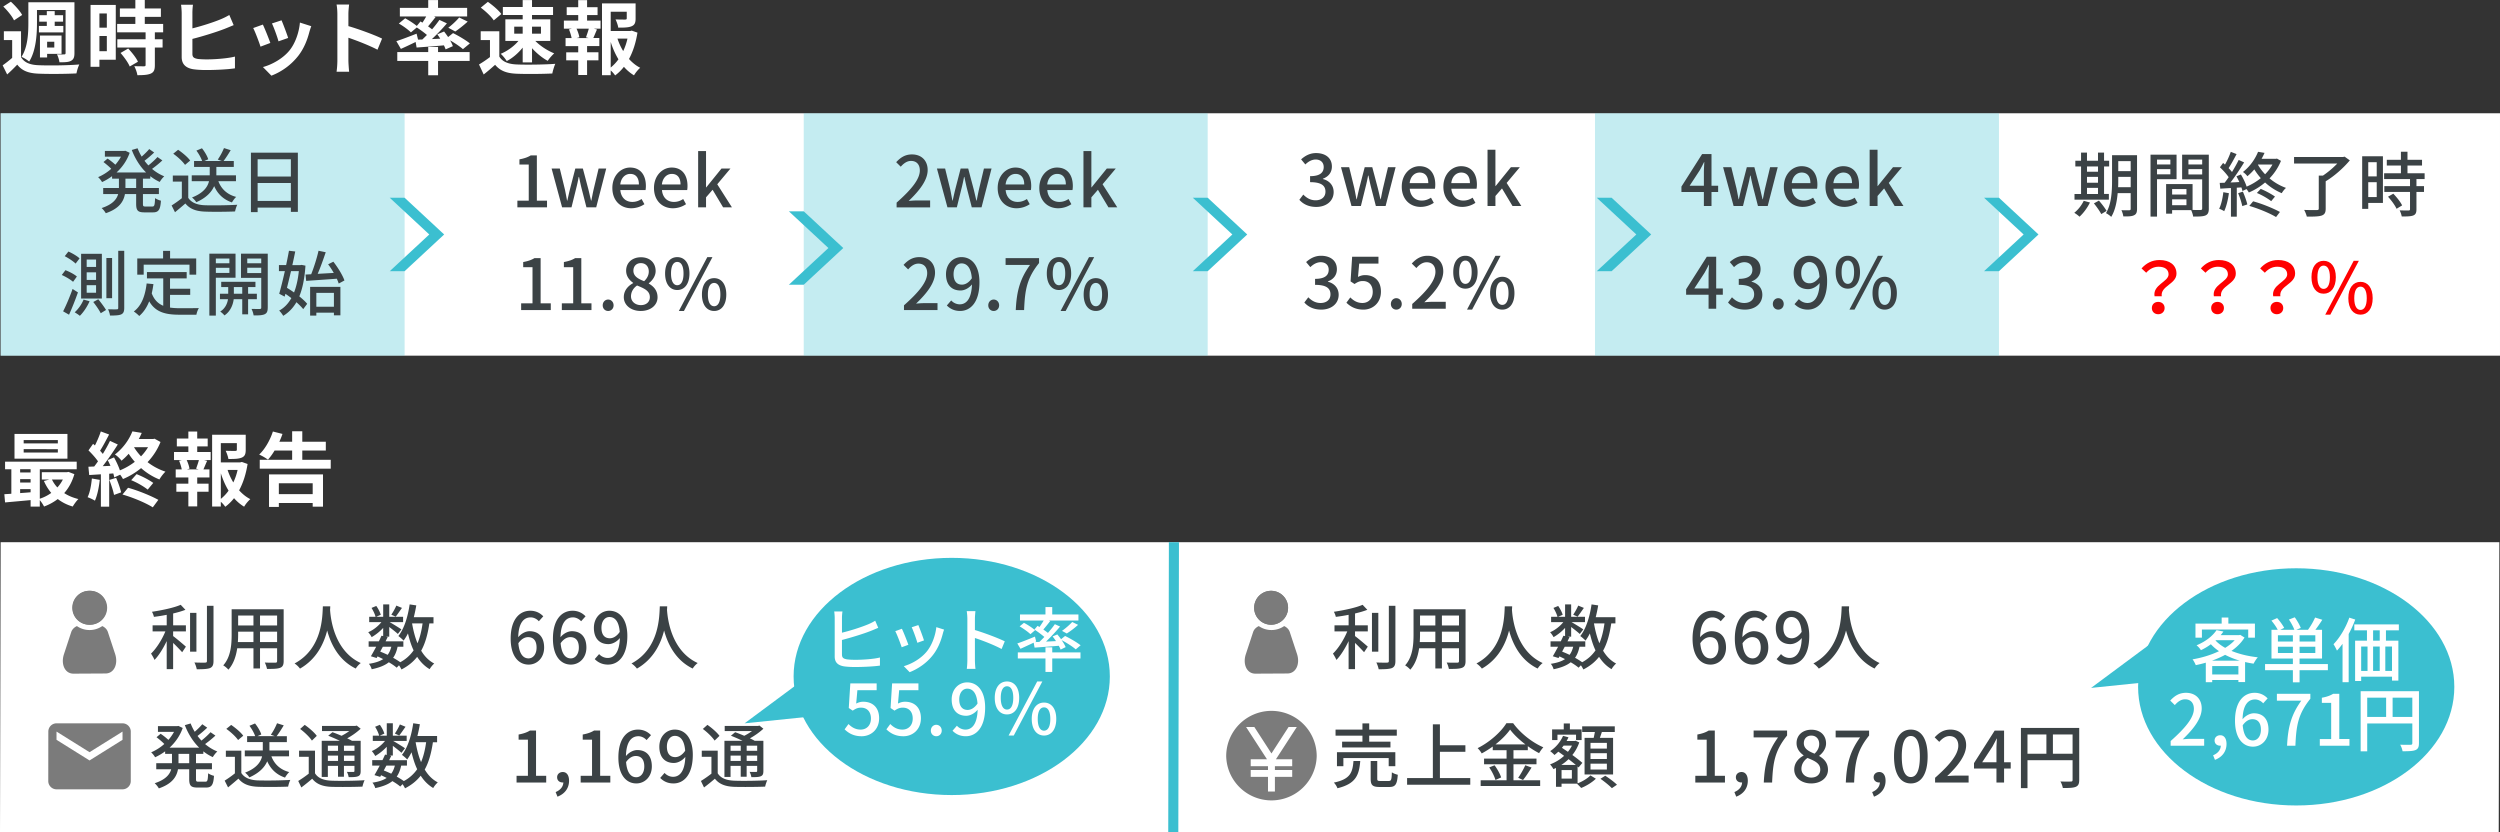
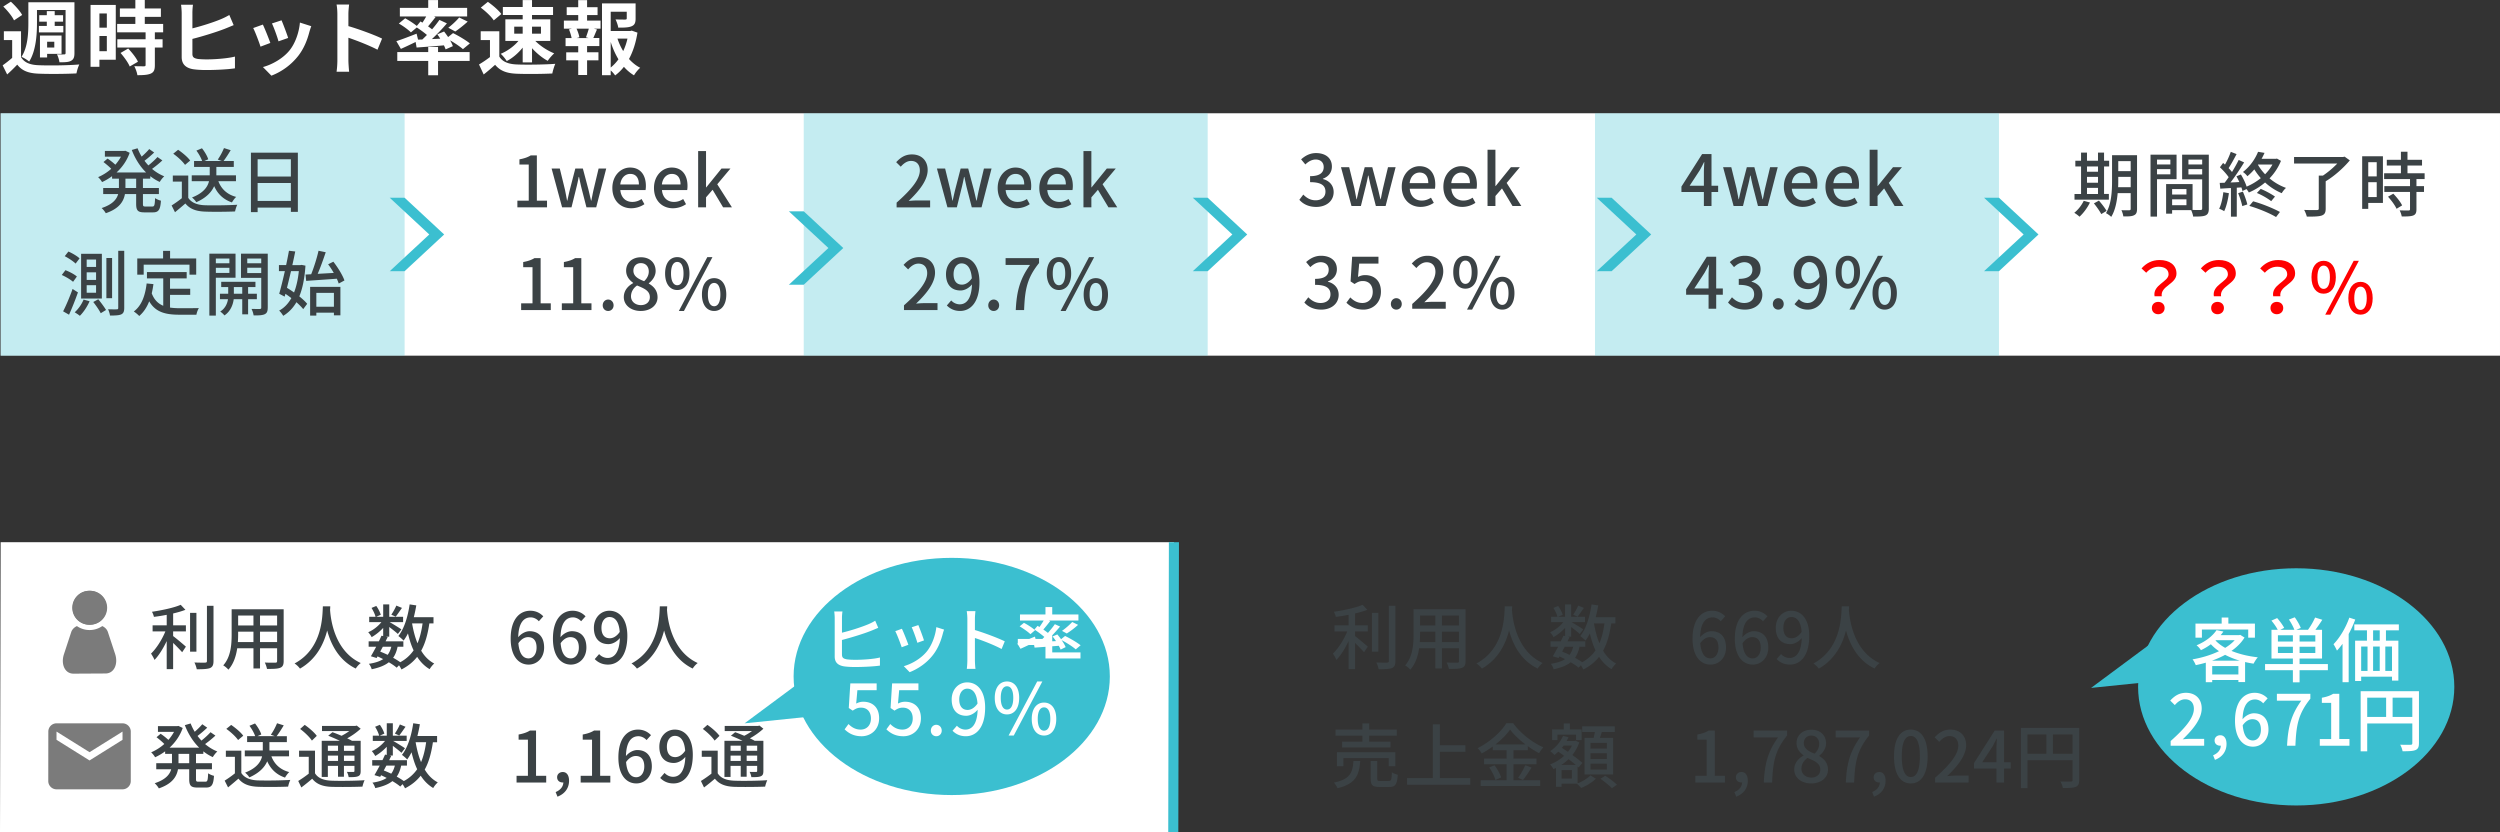
<svg xmlns="http://www.w3.org/2000/svg" xml:space="preserve" width="350" height="116.52">
  <rect width="100%" height="100%" fill="#333333" stroke="none" />
  <path fill="#FFF" d="M.09 15.853h349.909v33.944H.09zm164.169 100.665H0l.09-40.613h164.26z" />
-   <path fill="#FFF" d="M349.821 116.518H164.259l.091-40.613h185.56z" />
  <path fill="none" stroke="#3BBFD0" stroke-miterlimit="10" stroke-width="1.411" d="m164.259 116.518.091-40.613" />
  <path fill="#3BBFD0" d="M.09 15.853h56.554v33.944H.09zm112.431 0h56.554v33.944h-56.554zm110.776 0h56.556v33.944h-56.556z" opacity=".3" />
  <path fill="#3B4245" d="M20.011 25.018v1.305h2.233v.85h-2.233v1.354c0 .336.05.386.366.386h.958c.287 0 .336-.198.375-1.176.208.148.573.307.82.355-.079 1.275-.336 1.64-1.107 1.64h-1.205c-.929 0-1.157-.267-1.157-1.206v-1.354h-1.57c-.188 1.048-.811 2.036-2.679 2.678a3.103 3.103 0 0 0-.583-.722c1.522-.504 2.105-1.215 2.313-1.957h-2.095v-.85h2.203v-1.305h-.958v-.355a7.837 7.837 0 0 1-1.403.83 3.089 3.089 0 0 0-.553-.692 6.806 6.806 0 0 0 1.838-1.166c-.277-.296-.732-.672-1.087-.949l.573-.484c.355.238.801.583 1.087.86.307-.346.573-.731.79-1.126h-2.253v-.801h2.698l.168-.029.603.287c-.386 1.107-1.048 2.026-1.838 2.757h4.141c-.86-.849-1.542-1.937-2.006-3.152l.81-.238c.159.405.346.791.573 1.167.386-.336.801-.741 1.058-1.058l.692.484c-.425.405-.929.84-1.354 1.156.168.227.355.445.543.652.455-.356.958-.82 1.275-1.176l.682.474c-.435.416-.978.85-1.442 1.187.513.435 1.086.79 1.709 1.038a3.536 3.536 0 0 0-.632.79 6.25 6.25 0 0 1-1.324-.81v.355h-1.029zm-.949 0h-1.501v1.304h1.501v-1.304zm7.295 2.678c.435.682 1.245.998 2.332 1.038 1.097.04 3.291.01 4.526-.069a4.206 4.206 0 0 0-.306.939c-1.117.05-3.103.069-4.229.02-1.255-.05-2.104-.375-2.728-1.137-.464.405-.939.8-1.452 1.226l-.475-.949c.444-.277.968-.643 1.433-1.018v-2.322h-1.265v-.85h2.164v3.122zm-.454-4.614c-.316-.464-1.027-1.126-1.65-1.561l.682-.554c.622.425 1.354 1.038 1.689 1.512l-.721.603zm4.664 2.282c.415 1.098 1.245 1.878 2.5 2.204-.208.178-.465.543-.593.771-1.196-.405-1.996-1.176-2.49-2.282-.355.81-1.077 1.621-2.5 2.253a2.853 2.853 0 0 0-.603-.662c1.621-.632 2.194-1.492 2.382-2.283h-2.421v-.82h2.52v-1.176h-2.194v-.831h1.127c-.138-.425-.465-1.008-.8-1.452l.78-.327c.375.464.751 1.107.879 1.542l-.543.237h2.44l-.563-.197a8.438 8.438 0 0 0 .869-1.611l.939.297c-.326.543-.691 1.116-.998 1.511h1.433v.831H30.29v1.176h2.747v.82h-2.47zM41.7 21.372v8.291h-.978v-.603h-4.654v.642h-.938v-8.33h6.57zm-5.632.929v2.411h4.654v-2.411h-4.654zm4.654 5.83V25.62h-4.654v2.511h4.654zm-31.56 9.694c.564.217 1.265.583 1.601.889l-.534.741c-.326-.296-1.018-.711-1.581-.958l.514-.672zm.999 2.628.751.484a41.623 41.623 0 0 1-1.246 3.123l-.83-.475c.395-.76.929-2.006 1.325-3.132zm-.584-5.238c.543.237 1.226.633 1.562.958l-.554.731c-.306-.316-.988-.761-1.521-1.038l.513-.651zm2.965 6.957c-.326.761-.859 1.551-1.363 2.045-.168-.148-.524-.375-.721-.494a5.11 5.11 0 0 0 1.245-1.779l.839.228zm1.719-6.64v6.265h-2.905v-6.265h2.905zm-2.125 1.838h1.314v-1.038h-1.314v1.038zm0 1.818h1.314V38.13h-1.314v1.058zm0 1.799h1.314v-1.058h-1.314v1.058zm1.621.909c.375.455.86 1.107 1.087 1.502l-.741.454c-.198-.415-.662-1.086-1.048-1.571l.702-.385zm1.937-5.771v5.622h-.8v-5.622h.8zm1.7-1.008v7.974c0 .514-.108.771-.415.919-.296.139-.791.168-1.581.168-.02-.237-.148-.623-.267-.88.553.02 1.057.02 1.215.01.148 0 .207-.05.207-.208v-7.984h.841zm6.409 7.945c.435.06.899.089 1.393.089.425 0 2.085 0 2.649-.02-.149.218-.307.662-.346.93h-2.352c-1.938 0-3.36-.327-4.259-1.878-.326.84-.781 1.532-1.394 2.056a4.911 4.911 0 0 0-.761-.632c1.087-.811 1.591-2.194 1.798-3.924l.949.09c-.06.454-.139.889-.237 1.294.346.918.899 1.442 1.611 1.739v-3.834h-2.282v-.879h5.563v.879h-2.332v1.453h2.826v.859h-2.826v1.778zm-3.686-4.605h-.899v-2.273h3.616v-1.058h.979v1.058h3.657v2.273h-.94v-1.403h-6.413v1.403zm10.102.425v5.306h-.909v-8.676h3.666v3.37h-2.757zm0-2.688v.662h1.897v-.662h-1.897zm1.898 2.015v-.721H30.22v.721h1.897zm2.618 3.677v2.125h-.82v-2.125H32.72c-.08.662-.396 1.67-1.295 2.273a3.151 3.151 0 0 0-.592-.544c.731-.444 1.008-1.186 1.086-1.729h-1.126v-.761h1.156v-.939h-.979v-.731h4.793v.731h-1.028v.939h1.226v.761h-1.226zm-.819-.761v-.939H32.74v.939h1.176zm3.567 1.937c0 .504-.099.771-.425.929-.316.148-.81.178-1.551.168a2.998 2.998 0 0 0-.296-.91c.504.01 1.008.01 1.166.01.149-.01.198-.059.198-.207v-4.151H33.74v-3.39h3.745v7.551zm-2.866-6.868v.662h1.957v-.662h-1.957zm1.956 2.035v-.741h-1.957v.741h1.957zm6.193-1.037c-.119 1.779-.405 3.192-.86 4.298.445.366.841.721 1.098 1.048l-.554.741c-.227-.287-.563-.623-.949-.969-.484.831-1.097 1.453-1.848 1.907-.139-.228-.375-.563-.573-.731.691-.366 1.265-.959 1.71-1.749a14.007 14.007 0 0 0-.831-.603l-.108.396-.761-.405c.237-.83.523-1.977.79-3.162h-.83v-.85h1.008c.148-.701.287-1.393.396-2.006l.88.1a85.748 85.748 0 0 1-.406 1.907h1.127l.168-.03.543.108zm-2.025.771c-.188.81-.385 1.611-.563 2.332.316.198.662.415.989.652.326-.83.553-1.828.671-2.984h-1.097zm2.035.474.791-.04c.386-.959.81-2.302 1.028-3.291l1.008.208c-.326.979-.741 2.135-1.126 3.024l2.253-.129c-.237-.415-.514-.84-.791-1.206l.731-.365c.633.811 1.305 1.897 1.552 2.628l-.801.435a6.21 6.21 0 0 0-.267-.682c-1.542.12-3.132.218-4.289.307l-.089-.889zm.642 1.729h4.24v3.983h-.909v-.375h-2.461v.415h-.87v-4.023zm.87.84v1.938h2.461v-1.938h-2.461zm28.146-12.915h1.591v-5.06h-1.304v-.721c.682-.128 1.166-.296 1.581-.553h.859v6.334h1.423v.939h-4.15v-.939zm4.791-4.496h1.146l.721 2.945c.109.524.198 1.028.297 1.542h.039c.119-.514.228-1.028.355-1.542l.762-2.945h1.057l.781 2.945c.128.524.237 1.028.365 1.542h.04c.108-.514.197-1.018.316-1.542l.701-2.945h1.067l-1.403 5.435h-1.364l-.692-2.688c-.128-.514-.227-1.009-.346-1.571h-.05a21.946 21.946 0 0 1-.346 1.581l-.662 2.678h-1.314l-1.47-5.435zm8.505 2.728c0-1.769 1.206-2.866 2.481-2.866 1.442 0 2.213 1.037 2.213 2.579 0 .217-.02.444-.049.573h-3.528c.089 1.038.741 1.66 1.681 1.66.484 0 .899-.148 1.294-.406l.396.722a3.306 3.306 0 0 1-1.838.572c-1.473.001-2.65-1.046-2.65-2.834zm3.717-.494c0-.939-.425-1.482-1.216-1.482-.681 0-1.284.523-1.393 1.482h2.609zm2.111.494c0-1.769 1.206-2.866 2.481-2.866 1.442 0 2.213 1.037 2.213 2.579 0 .217-.02.444-.05.573h-3.528c.089 1.038.741 1.66 1.68 1.66.484 0 .899-.148 1.294-.406l.396.722a3.306 3.306 0 0 1-1.838.572c-1.473.001-2.648-1.046-2.648-2.834zm3.715-.494c0-.939-.425-1.482-1.216-1.482-.681 0-1.284.523-1.393 1.482h2.609zm2.467-4.675h1.106v5.08h.03l2.135-2.639h1.254l-1.848 2.204 2.056 3.231h-1.235l-1.473-2.461-.919 1.058v1.403H97.74v-7.876zM72.96 42.469h1.591v-5.06h-1.304v-.722c.682-.128 1.166-.296 1.581-.553h.859v6.334h1.423v.939h-4.15v-.938zm5.696 0h1.591v-5.06h-1.304v-.722c.682-.128 1.166-.296 1.581-.553h.859v6.334h1.423v.939h-4.15v-.938zm5.723.277c0-.464.335-.81.761-.81.425 0 .761.346.761.81s-.336.79-.761.79c-.426 0-.761-.326-.761-.79zm2.953-1.147c0-.958.632-1.601 1.304-1.957v-.05c-.543-.385-.978-.929-.978-1.699 0-1.136.879-1.877 2.075-1.877 1.265 0 2.056.79 2.056 1.927 0 .741-.504 1.374-.958 1.709v.049c.652.375 1.225.939 1.225 1.927 0 1.077-.948 1.907-2.352 1.907-1.365.001-2.372-.809-2.372-1.936zm3.646 0c0-.89-.8-1.226-1.789-1.631-.503.346-.85.89-.85 1.522 0 .721.603 1.226 1.384 1.226.741 0 1.255-.435 1.255-1.117zm-.148-3.587c0-.671-.406-1.176-1.117-1.176-.593 0-1.038.406-1.038 1.058 0 .791.691 1.156 1.502 1.472.435-.406.653-.87.653-1.354zm2.284.277c0-1.462.682-2.292 1.7-2.292 1.018 0 1.71.83 1.71 2.292 0 1.463-.692 2.313-1.71 2.313-1.018-.001-1.7-.851-1.7-2.313zm2.579 0c0-1.126-.366-1.62-.88-1.62-.504 0-.87.494-.87 1.62 0 1.117.366 1.641.87 1.641.514-.001.88-.524.88-1.641zm3.33-2.293h.721l-3.992 7.54h-.712l3.983-7.54zm-.751 5.237c0-1.462.692-2.292 1.709-2.292 1.008 0 1.699.83 1.699 2.292 0 1.462-.691 2.302-1.699 2.302-1.017.001-1.709-.839-1.709-2.302zm2.58 0c0-1.126-.366-1.621-.87-1.621-.514 0-.879.494-.879 1.621 0 1.117.365 1.64.879 1.64.504.001.87-.523.87-1.64zm81.056-13.262.553-.731c.426.435.97.801 1.72.801.821 0 1.383-.455 1.383-1.206 0-.81-.513-1.333-2.153-1.333v-.84c1.433 0 1.907-.543 1.907-1.275 0-.642-.426-1.047-1.118-1.057-.562.01-1.036.286-1.452.692l-.592-.712c.573-.514 1.245-.88 2.086-.88 1.304 0 2.223.672 2.223 1.878 0 .84-.484 1.423-1.256 1.709v.05c.841.207 1.502.839 1.502 1.818 0 1.314-1.097 2.084-2.431 2.084-1.148 0-1.889-.454-2.372-.998zm5.83-4.565h1.146l.722 2.945c.108.524.198 1.028.298 1.542h.038c.119-.514.228-1.028.355-1.542l.761-2.945h1.059l.779 2.945c.13.524.237 1.028.367 1.542h.038c.11-.514.198-1.018.317-1.542l.701-2.945h1.067l-1.402 5.435h-1.364l-.691-2.688c-.13-.514-.229-1.008-.348-1.571h-.05a21.436 21.436 0 0 1-.344 1.581l-.663 2.678h-1.314l-1.472-5.435zm8.507 2.727c0-1.769 1.204-2.866 2.479-2.866 1.443 0 2.213 1.037 2.213 2.579 0 .217-.019.444-.049.573h-3.527c.088 1.038.741 1.66 1.681 1.66.483 0 .898-.148 1.294-.406l.396.722a3.308 3.308 0 0 1-1.838.572c-1.475.002-2.649-1.045-2.649-2.834zm3.714-.494c0-.939-.425-1.482-1.216-1.482-.681 0-1.284.523-1.393 1.482h2.609zm2.113.494c0-1.769 1.205-2.866 2.479-2.866 1.442 0 2.215 1.037 2.215 2.579 0 .217-.021.444-.05.573h-3.529c.09 1.038.741 1.66 1.68 1.66.485 0 .9-.148 1.296-.406l.396.722a3.311 3.311 0 0 1-1.839.572c-1.473.002-2.648-1.045-2.648-2.834zm3.716-.494c0-.939-.426-1.482-1.217-1.482-.682 0-1.284.523-1.393 1.482h2.61zm2.465-4.674h1.105v5.08h.03l2.136-2.639h1.254l-1.848 2.204 2.056 3.231h-1.236l-1.472-2.461-.92 1.058v1.403h-1.105v-7.876zm-25.647 21.384.555-.731c.424.435.969.8 1.719.8.82 0 1.384-.455 1.384-1.206 0-.81-.514-1.334-2.155-1.334v-.839c1.434 0 1.907-.544 1.907-1.275 0-.642-.425-1.047-1.116-1.058-.562.01-1.037.287-1.452.692l-.593-.711c.573-.514 1.246-.88 2.085-.88 1.305 0 2.223.672 2.223 1.877 0 .84-.483 1.423-1.254 1.71v.049c.841.208 1.502.84 1.502 1.818 0 1.314-1.097 2.084-2.431 2.084-1.147.001-1.889-.453-2.374-.996zm5.891.029.544-.741c.415.415.938.78 1.699.78.82 0 1.442-.583 1.442-1.551s-.554-1.522-1.383-1.522c-.465 0-.741.139-1.166.416l-.554-.366.218-3.449h3.686v.958h-2.697l-.167 1.868c.306-.158.602-.257.997-.257 1.216 0 2.213.721 2.213 2.313 0 1.611-1.177 2.52-2.449 2.52-1.147-.001-1.87-.465-2.383-.969zm6.225.178c0-.464.335-.81.761-.81s.762.346.762.81-.336.79-.762.79-.761-.325-.761-.79zm2.988 0c2.144-1.897 3.25-3.311 3.25-4.506 0-.79-.426-1.334-1.235-1.334-.573 0-1.048.366-1.434.811l-.642-.633c.623-.671 1.265-1.087 2.214-1.087 1.334 0 2.193.869 2.193 2.184 0 1.403-1.115 2.855-2.657 4.328.375-.04.829-.069 1.185-.069h1.819v.969h-4.693v-.663zm5.744-4.457c0-1.462.682-2.292 1.7-2.292 1.017 0 1.708.83 1.708 2.292 0 1.463-.691 2.313-1.708 2.313-1.019 0-1.7-.85-1.7-2.313zm2.579 0c0-1.126-.366-1.62-.879-1.62-.505 0-.871.494-.871 1.62 0 1.117.366 1.641.871 1.641.513 0 .879-.524.879-1.641zm3.33-2.292h.721l-3.991 7.54h-.713l3.983-7.54zm-.751 5.237c0-1.463.692-2.292 1.709-2.292 1.009 0 1.7.829 1.7 2.292 0 1.462-.691 2.302-1.7 2.302-1.017 0-1.709-.84-1.709-2.302zm2.58 0c0-1.126-.367-1.621-.871-1.621-.513 0-.879.494-.879 1.621 0 1.117.366 1.64.879 1.64.504 0 .871-.523.871-1.64zm29.348-14.16h-.93v1.957h-1.068v-1.957H235.4v-.761l2.896-4.555h1.313v4.437h.93v.879zm-1.998-.88v-1.907c0-.396.042-1.008.061-1.403h-.039c-.178.366-.377.741-.583 1.117l-1.434 2.193h1.995zm2.691-2.598h1.146l.721 2.945c.11.524.198 1.028.297 1.542h.039c.118-.514.229-1.028.355-1.542l.762-2.945h1.057l.781 2.945c.129.524.237 1.028.365 1.542h.04c.109-.514.197-1.018.315-1.542l.703-2.945h1.066l-1.402 5.435h-1.364l-.691-2.688c-.129-.514-.228-1.008-.347-1.571h-.049a21.938 21.938 0 0 1-.347 1.581l-.661 2.678h-1.314l-1.472-5.435zm8.506 2.727c0-1.769 1.205-2.866 2.479-2.866 1.444 0 2.215 1.037 2.215 2.579 0 .217-.021.444-.05.573h-3.529c.09 1.038.742 1.66 1.682 1.66.484 0 .898-.148 1.295-.406l.395.722a3.311 3.311 0 0 1-1.839.572c-1.471.002-2.648-1.045-2.648-2.834zm3.716-.494c0-.939-.426-1.482-1.217-1.482-.681 0-1.284.523-1.392 1.482h2.609zm2.11.494c0-1.769 1.206-2.866 2.481-2.866 1.441 0 2.213 1.037 2.213 2.579 0 .217-.019.444-.049.573h-3.527c.088 1.038.741 1.66 1.68 1.66.483 0 .899-.148 1.293-.406l.397.722a3.308 3.308 0 0 1-1.838.572c-1.474.002-2.65-1.045-2.65-2.834zm3.717-.494c0-.939-.425-1.482-1.216-1.482-.682 0-1.284.523-1.395 1.482h2.611zm2.466-4.674h1.106v5.08h.029l2.136-2.639h1.254l-1.847 2.204 2.056 3.231h-1.235l-1.474-2.461-.919 1.058v1.403h-1.106v-7.876zm-20.552 20.297h-.929v1.957h-1.068v-1.957h-3.143V40.5l2.896-4.555h1.314v4.437h.929v.88zm-1.997-.88v-1.907c0-.395.04-1.008.06-1.403h-.038c-.18.366-.377.742-.585 1.117l-1.433 2.194h1.996zm2.724 1.967.553-.731c.426.435.968.8 1.719.8.82 0 1.384-.455 1.384-1.206 0-.81-.514-1.334-2.153-1.334v-.839c1.433 0 1.906-.544 1.906-1.275 0-.642-.426-1.047-1.117-1.058-.563.01-1.037.287-1.452.692l-.594-.711c.573-.514 1.245-.88 2.086-.88 1.304 0 2.224.672 2.224 1.877 0 .84-.484 1.423-1.256 1.71v.049c.84.208 1.503.84 1.503 1.818 0 1.314-1.097 2.084-2.432 2.084-1.147.001-1.888-.453-2.371-.996zm6.272.207c0-.464.337-.81.761-.81.426 0 .762.346.762.81s-.336.79-.762.79c-.424 0-.761-.325-.761-.79zm3.648-.682c.287.327.73.543 1.196.543.879 0 1.64-.711 1.709-2.787-.425.523-1.048.85-1.602.85-1.215 0-2.035-.761-2.035-2.283 0-1.442.988-2.391 2.165-2.391 1.393 0 2.519 1.126 2.519 3.528 0 2.866-1.304 4.012-2.706 4.012-.841 0-1.433-.335-1.858-.77l.612-.702zm2.886-3.103c-.109-1.433-.653-2.084-1.444-2.084-.621 0-1.116.563-1.116 1.511 0 .93.417 1.463 1.177 1.463.444 0 .947-.258 1.383-.89zm2.263-.672c0-1.462.682-2.292 1.7-2.292 1.017 0 1.708.83 1.708 2.292 0 1.463-.691 2.313-1.708 2.313-1.019 0-1.7-.85-1.7-2.313zm2.579 0c0-1.126-.366-1.62-.879-1.62-.505 0-.871.494-.871 1.62 0 1.117.366 1.641.871 1.641.513 0 .879-.524.879-1.641zm3.33-2.292h.721l-3.991 7.54h-.713l3.983-7.54zm-.751 5.237c0-1.463.692-2.292 1.709-2.292 1.009 0 1.7.829 1.7 2.292 0 1.462-.691 2.302-1.7 2.302-1.017 0-1.709-.84-1.709-2.302zm2.579 0c0-1.126-.366-1.621-.87-1.621-.513 0-.879.494-.879 1.621 0 1.117.366 1.64.879 1.64.504 0 .87-.523.87-1.64zm27.863-12.694c-.355.742-.929 1.503-1.462 1.987a4.614 4.614 0 0 0-.731-.544 4.877 4.877 0 0 0 1.324-1.68l.869.237zm2.649-.394h-4.812v-.8h.918v-3.854h-.8V22.5h.8v-1.137h.831V22.5h1.541v-1.137h.849V22.5h.713v.801h-.713v3.854h.673v.801zm-3.063-4.655v.741h1.541v-.741h-1.541zm0 2.282h1.541v-.82h-1.541v.82zm0 1.572h1.541v-.851h-1.541v.851zm1.67.928c.384.445.859 1.048 1.067 1.443l-.741.445c-.198-.396-.653-1.037-1.028-1.501l.702-.387zm5.336 1.157c0 .484-.108.751-.416.889-.295.159-.771.178-1.502.168a3.126 3.126 0 0 0-.266-.87c.464.02.957.01 1.087.01.148-.01.207-.05.207-.208v-2.193h-1.819c-.107 1.176-.345 2.431-.908 3.33-.147-.168-.533-.435-.731-.524.781-1.295.851-3.143.851-4.556v-3.558h3.498v7.512zm-.89-3.033v-1.443h-1.739v.523c0 .287 0 .603-.02.919h1.759zm-1.739-3.647v1.393h1.739V22.56h-1.739zm5.426 2.53v5.237h-.909V21.65h3.646v3.439h-2.737zm0-2.748v.682h1.868v-.682h-1.868zm1.868 2.066v-.731h-1.868v.731h1.868zm5.385 4.773c0 .524-.108.82-.464.978-.346.148-.889.159-1.72.159a4.137 4.137 0 0 0-.286-.899h-2.669v.494h-.84v-4.141h3.705v3.616c.485.02.959.01 1.118.01.178-.01.227-.059.227-.227v-4.062h-2.807V21.65h3.735v7.531zm-5.139-2.718v.771h2.006v-.771h-2.006zm2.006 2.263v-.82h-2.006v.82h2.006zm.278-6.384v.682h1.926v-.682h-1.926zm1.926 2.086v-.751h-1.926v.751h1.926zm3.74 2.618c-.13.928-.357 1.888-.663 2.52-.147-.109-.514-.277-.701-.346.296-.593.483-1.462.583-2.313l.781.139zm7.291-4.525a7.658 7.658 0 0 1-1.601 2.451 7.55 7.55 0 0 0 2.304 1.333 3.079 3.079 0 0 0-.594.742 8.004 8.004 0 0 1-2.333-1.502 8.692 8.692 0 0 1-2.272 1.403 3.785 3.785 0 0 0-.326-.475l-.573.267a3.058 3.058 0 0 0-.147-.504l-.644.04v4.062h-.818v-4.013c-.544.03-1.049.06-1.493.089l-.079-.81.692-.02c.178-.237.376-.503.563-.78-.307-.444-.791-.979-1.227-1.384l.446-.603c.088.069.177.148.266.227a11.35 11.35 0 0 0 .811-1.788l.811.316c-.347.662-.761 1.423-1.118 1.966.18.188.348.375.476.543.355-.583.691-1.186.938-1.69l.761.346c-.553.899-1.265 1.977-1.907 2.807.396-.01.811-.03 1.236-.06a12.677 12.677 0 0 0-.405-.8l.621-.257c.327.533.644 1.186.802 1.699a8.192 8.192 0 0 0 1.985-1.186 9.193 9.193 0 0 1-.909-1.226 8.063 8.063 0 0 1-.969.959 2.338 2.338 0 0 0-.622-.593c1.058-.82 1.759-1.927 2.116-2.826l.908.148a8.562 8.562 0 0 1-.415.83h1.995l.16-.029.561.318zm-5.335 4.308c.245.563.513 1.305.622 1.789l-.702.237a10.667 10.667 0 0 0-.582-1.808l.662-.218zm1.434 1.354c1.284.346 2.854.998 3.753 1.491l-.543.712c-.859-.524-2.45-1.186-3.745-1.561l.535-.642zm1.066-1.74c.681.277 1.532.741 1.995 1.078l-.532.642c-.455-.366-1.314-.87-2.006-1.146l.543-.574zm-.395-3.389c.266.475.613.929 1.007 1.344.405-.416.762-.87 1.028-1.364h-2.015l-.02.02zm12.867-.603c-.868 1.038-2.173 2.213-3.378 2.925v3.825c0 .563-.149.83-.573.978-.416.139-1.097.148-2.065.148a4.206 4.206 0 0 0-.376-.939c.771.03 1.543.03 1.769.02.208 0 .277-.049.277-.217v-4.605h.583a12.334 12.334 0 0 0 2.006-1.689h-6.048v-.919h6.869l.207-.05.729.523zm4.636 5.959h-2.056v.83h-.85v-7.362h2.905v6.532zm-2.056-5.702v1.986h1.186v-1.986h-1.186zm1.186 4.882v-2.085h-1.186v2.085h1.186zm5.562-2.52v.988h1.059v.811h-1.059v2.43c0 .475-.107.722-.434.86-.346.139-.851.148-1.62.148a3.458 3.458 0 0 0-.297-.859c.554.02 1.097.02 1.246.02.157-.01.206-.049.206-.188v-2.411h-3.596v-.811h3.596v-.988h-3.626v-.811h2.352v-1.087h-1.977v-.801h1.977v-1.126h.919v1.126h2.037v.801h-2.037v1.087h2.4v.811h-1.146zm-3.24 2.045c.474.495 1.018 1.166 1.235 1.64l-.781.475c-.206-.475-.722-1.176-1.195-1.69l.741-.425z" />
  <path fill="red" d="M303.6 38.409c0-.642-.483-1.067-1.393-1.067-.643 0-1.235.277-1.739.84l-.653-.603c.634-.711 1.452-1.176 2.521-1.176 1.404 0 2.371.691 2.371 1.908 0 1.472-2.272 1.719-2.063 3.162h-1.009c-.268-1.611 1.965-2.016 1.965-3.064zm-1.452 3.854c.503 0 .899.336.899.86s-.396.87-.899.87c-.504 0-.889-.346-.889-.87s.385-.86.889-.86zm9.757-3.854c0-.642-.485-1.067-1.394-1.067-.644 0-1.235.277-1.74.84l-.65-.603c.632-.711 1.452-1.176 2.52-1.176 1.402 0 2.372.691 2.372 1.908 0 1.472-2.273 1.719-2.066 3.162h-1.008c-.267-1.611 1.966-2.016 1.966-3.064zm-1.452 3.854c.504 0 .898.336.898.86s-.395.87-.898.87c-.505 0-.891-.346-.891-.87s.386-.86.891-.86zm9.755-3.854c0-.642-.483-1.067-1.392-1.067-.644 0-1.236.277-1.74.84l-.651-.603c.632-.711 1.452-1.176 2.519-1.176 1.403 0 2.372.691 2.372 1.908 0 1.472-2.273 1.719-2.065 3.162h-1.007c-.269-1.611 1.964-2.016 1.964-3.064zm-1.453 3.854c.504 0 .899.336.899.86s-.396.87-.899.87c-.505 0-.889-.346-.889-.87s.384-.86.889-.86zm4.853-3.458c0-1.462.681-2.292 1.699-2.292s1.71.83 1.71 2.292c0 1.463-.692 2.312-1.71 2.312s-1.699-.849-1.699-2.312zm2.579 0c0-1.126-.366-1.62-.88-1.62-.503 0-.869.494-.869 1.62 0 1.117.366 1.641.869 1.641.514-.001.88-.525.88-1.641zm3.329-2.293h.723l-3.993 7.54h-.711l3.981-7.54zm-.749 5.238c0-1.463.691-2.292 1.708-2.292 1.009 0 1.7.83 1.7 2.292 0 1.462-.691 2.302-1.7 2.302-1.017 0-1.708-.84-1.708-2.302zm2.579 0c0-1.126-.366-1.621-.871-1.621-.514 0-.879.494-.879 1.621 0 1.117.365 1.64.879 1.64.505 0 .871-.524.871-1.64z" />
  <path fill="#3B4245" d="M125.525 28.368c2.145-1.897 3.251-3.31 3.251-4.506 0-.79-.424-1.333-1.235-1.333-.573 0-1.048.366-1.434.81l-.642-.632c.623-.672 1.265-1.087 2.213-1.087 1.334 0 2.194.87 2.194 2.184 0 1.403-1.116 2.855-2.658 4.329.376-.04.831-.07 1.186-.07h1.817v.969h-4.693v-.664zm5.646-4.773h1.146l.721 2.945c.109.524.197 1.028.296 1.542h.04c.119-.514.228-1.028.355-1.542l.762-2.945h1.057l.781 2.945c.127.524.237 1.028.364 1.542h.042c.107-.514.197-1.018.315-1.542l.701-2.945h1.066l-1.402 5.435h-1.364l-.691-2.688c-.127-.514-.226-1.009-.345-1.571h-.05a21.413 21.413 0 0 1-.347 1.581l-.661 2.678h-1.314l-1.472-5.435zm8.505 2.728c0-1.769 1.206-2.866 2.48-2.866 1.442 0 2.214 1.037 2.214 2.579 0 .217-.021.444-.05.573h-3.528c.09 1.038.741 1.66 1.68 1.66.485 0 .899-.148 1.295-.406l.396.722a3.306 3.306 0 0 1-1.838.572c-1.473.001-2.649-1.046-2.649-2.834zm3.716-.494c0-.939-.426-1.482-1.216-1.482-.683 0-1.284.523-1.394 1.482h2.61zm2.111.494c0-1.769 1.204-2.866 2.48-2.866 1.442 0 2.213 1.037 2.213 2.579 0 .217-.02.444-.05.573h-3.527c.088 1.038.741 1.66 1.681 1.66.483 0 .898-.148 1.294-.406l.396.722a3.306 3.306 0 0 1-1.838.572c-1.473.001-2.649-1.046-2.649-2.834zm3.715-.494c0-.939-.425-1.482-1.216-1.482-.681 0-1.284.523-1.393 1.482h2.609zm2.466-4.675h1.108v5.08h.028l2.135-2.639h1.255l-1.848 2.204 2.056 3.231h-1.234l-1.475-2.461-.917 1.058v1.403h-1.108v-7.876zm-25.128 21.592c2.145-1.897 3.251-3.311 3.251-4.506 0-.79-.424-1.334-1.234-1.334-.573 0-1.047.366-1.433.811l-.643-.633c.624-.671 1.266-1.087 2.213-1.087 1.334 0 2.194.87 2.194 2.184 0 1.403-1.116 2.856-2.658 4.328.376-.04.831-.069 1.187-.069h1.817v.969h-4.694v-.663zm6.615-.683c.287.327.733.543 1.196.543.879 0 1.641-.711 1.71-2.787-.424.523-1.047.85-1.6.85-1.217 0-2.037-.761-2.037-2.283 0-1.442.988-2.391 2.163-2.391 1.395 0 2.521 1.126 2.521 3.528 0 2.866-1.306 4.012-2.709 4.012-.84 0-1.433-.335-1.857-.77l.613-.702zm2.887-3.103c-.109-1.433-.652-2.084-1.442-2.084-.623 0-1.116.563-1.116 1.511 0 .93.414 1.463 1.174 1.463.446 0 .949-.257 1.384-.89zm2.3 3.786c0-.464.335-.81.761-.81.424 0 .76.346.76.81s-.336.79-.76.79c-.426 0-.761-.326-.761-.79zm5.845-5.653h-3.42v-.958h4.685v.691c-1.71 2.134-1.976 3.735-2.094 6.582h-1.167c.127-2.658.593-4.359 1.996-6.315zm2.35 1.196c0-1.462.684-2.292 1.7-2.292 1.019 0 1.71.83 1.71 2.292 0 1.463-.691 2.313-1.71 2.313-1.016-.001-1.7-.851-1.7-2.313zm2.579 0c0-1.126-.365-1.62-.879-1.62-.504 0-.869.494-.869 1.62 0 1.117.365 1.641.869 1.641.514-.001.879-.524.879-1.641zm3.332-2.293h.721l-3.992 7.54h-.712l3.983-7.54zm-.752 5.237c0-1.462.691-2.292 1.71-2.292 1.007 0 1.698.83 1.698 2.292 0 1.462-.691 2.302-1.698 2.302-1.018.001-1.71-.839-1.71-2.302zm2.58 0c0-1.126-.365-1.621-.869-1.621-.515 0-.88.494-.88 1.621 0 1.117.365 1.64.88 1.64.503.001.869-.523.869-1.64z" />
  <path fill="#FFF" d="M2.943 7.988c.439.767 1.264 1.094 2.425 1.139 1.388.068 4.152.034 5.732-.102a5.613 5.613 0 0 0-.395 1.252c-1.433.079-3.926.101-5.336.034-1.354-.056-2.279-.383-2.956-1.263a23.4 23.4 0 0 1-1.411 1.376L.371 9.15c.406-.293.902-.666 1.332-1.049V5.607H.541v-1.23h2.403v3.611zm-.982-5.134c-.248-.563-.925-1.376-1.5-1.94L1.522.237c.586.542 1.297 1.309 1.579 1.861l-1.14.756zm3.216.384c0 1.602-.146 3.903-1.094 5.381a4.92 4.92 0 0 0-1.072-.665c.88-1.354.959-3.306.959-4.716V.316h6.453v7.118c0 .576-.112.88-.485 1.083-.35.192-.868.203-1.613.203a3.903 3.903 0 0 0-.35-1.117c.417.023.868.023 1.015.012.146 0 .191-.056.191-.202V1.399H5.177v1.839zm1.376.395v-.598h-1.06v-.903h1.06v-.575h1.106v.575h1.173v.903H7.659v.598h1.207v.903H5.448v-.903h1.105zm.045 4.411H5.594V4.976h3.023v2.561H6.598v.507zm0-2.2v.813h1.004v-.813H6.598zm9.61 2.516h-2.29v.993h-1.241V.688h3.531V8.36zm-2.29-6.476V3.87h1.038V1.884h-1.038zm1.038 5.281V5.043h-1.038v2.122h1.038zm6.724-2.641v.97h1.083v1.162H21.68v2.458c0 .644-.125.982-.564 1.185-.44.191-1.049.226-1.884.226-.045-.372-.248-.903-.429-1.264.542.022 1.173.022 1.343.022.18 0 .237-.045.237-.203V6.657h-3.96V5.495h3.96v-.97H16.4V3.351h2.549v-.993h-2.166V1.185h2.166V0h1.32v1.185h2.256v1.173H20.27v.993h2.572v1.173H21.68zm-3.735 2.268c.52.553 1.128 1.297 1.366 1.851l-1.15.666c-.204-.519-.779-1.32-1.287-1.895l1.071-.622zm8.991.745c0 .485.226.609.722.711.338.044.801.067 1.309.067 1.185 0 3-.147 3.926-.395v1.647c-1.061.158-2.775.237-4.016.237-.733 0-1.41-.045-1.895-.124-.982-.181-1.546-.711-1.546-1.692V1.839a9.54 9.54 0 0 0-.09-1.172h1.67a8.432 8.432 0 0 0-.079 1.172v2.132c1.343-.338 2.934-.846 3.937-1.264a9.32 9.32 0 0 0 1.23-.609l.609 1.421c-.439.181-.936.396-1.32.542-1.14.44-2.989 1.016-4.456 1.387v2.089zm10.911-1.524-1.376.519c-.191-.609-.756-2.109-1.026-2.605l1.354-.485c.282.575.823 1.939 1.048 2.571zm5.732-2.346c-.136.361-.204.598-.271.824-.293 1.139-.768 2.313-1.534 3.305a8.803 8.803 0 0 1-3.779 2.798L36.81 9.386c1.241-.327 2.809-1.184 3.745-2.357.768-.959 1.309-2.459 1.433-3.87l1.591.508zM40.34 5.314l-1.354.474c-.135-.553-.632-1.918-.914-2.505l1.342-.439c.216.485.769 1.951.926 2.47zm12.508 1.647c-1.162-.609-2.854-1.263-4.072-1.681v3.192c0 .327.056 1.117.101 1.568h-1.759c.067-.44.113-1.117.113-1.568V1.998c0-.407-.034-.97-.113-1.366h1.759c-.045.396-.101.892-.101 1.366v1.658c1.511.44 3.677 1.241 4.715 1.749l-.643 1.556zm6.279-1.433c.214-.204.429-.417.643-.632-.406-.35-.947-.745-1.421-1.049l-.823.688c-.35-.361-1.094-.903-1.692-1.241l.891-.733c.519.282 1.207.722 1.625 1.072l.519-.632.271.17c.191-.283.372-.587.53-.869h-3.69V1.106h3.971V.012h1.376v1.094H65.4v1.196h-4.671l.249.09c-.35.451-.722.914-1.049 1.297.203.146.395.282.563.417.396-.463.745-.914 1.027-1.32l1.049.485a27.425 27.425 0 0 1-2.099 2.2l1.162-.057c-.124-.214-.271-.417-.406-.609l.947-.395c.181.237.384.507.564.778l.688-.553c.778.383 1.828 1.004 2.357 1.444l-.97.8c-.384-.338-1.106-.835-1.794-1.229.169.293.305.575.383.812l-1.015.451a4.608 4.608 0 0 0-.237-.564c-1.366.125-2.742.226-3.825.305l-.135-.779c-.711.35-1.455.7-2.065.97l-.632-1.083c.711-.225 1.794-.643 2.832-1.049l.204.835.6-.02zm2.2 1.761h4.422V8.53h-4.422v2.008h-1.376V8.529h-4.332v-1.24h4.332v-.723h1.376v.723zm1.433-3.408c.508-.383 1.14-.97 1.522-1.432l1.196.575c-.576.53-1.23 1.038-1.738 1.388l-.98-.531zm7.143 4.039c.463.756 1.309 1.061 2.482 1.105 1.32.056 3.858.022 5.358-.09-.146.316-.35.971-.417 1.354-1.354.068-3.621.09-4.963.034-1.388-.056-2.313-.372-3.046-1.251-.497.44-.993.879-1.602 1.354l-.654-1.399a15.849 15.849 0 0 0 1.534-1.038v-2.38h-1.297v-1.23h2.606V7.92zm-.778-5.066c-.349-.542-1.15-1.286-1.816-1.782l.993-.813c.677.474 1.5 1.173 1.884 1.704l-1.061.891zm4.05-.755H70.4V.982h2.775v-.97h1.308v.97h2.945v1.117h-2.945v.609h2.562v3.024h-2.098c.676.699 1.714 1.365 2.64 1.737-.282.259-.7.722-.902 1.049-.745-.395-1.546-1.049-2.201-1.771v1.985h-1.308V6.667c-.621.779-1.421 1.467-2.233 1.884-.192-.316-.564-.778-.846-1.015.925-.384 1.873-1.061 2.481-1.805H70.75V2.708h2.426v-.609zm-1.184 2.617h1.184v-.981h-1.184v.981zm2.492-.981v.981h1.252v-.981h-1.252zm7.71-.847h1.884v1.128h-.936l.44.113c-.192.417-.361.857-.52 1.195h.846v1.129h-1.715v.869h1.591V8.45h-1.591v2.053h-1.241V8.45H79.27V7.322h1.681v-.868H79.18V5.325h.846a6.386 6.386 0 0 0-.372-1.207l.406-.102h-1.117V2.888h2.008V2.11h-1.613V1.005h1.613V.023h1.241v.982h1.467V2.11h-1.467v.778zm-.158 2.336c.124-.338.293-.823.395-1.207h-1.714c.192.406.35.891.395 1.207l-.361.101h1.647l-.362-.101zm7.209-.655c-.214 1.365-.609 2.629-1.185 3.689.463.508.982.937 1.568 1.23a4.68 4.68 0 0 0-.868 1.06 5.904 5.904 0 0 1-1.411-1.196 6.213 6.213 0 0 1-1.229 1.207 3.88 3.88 0 0 0-.621-.699v.666H84.28V.474h4.704v2.121c0 .576-.124.903-.564 1.083-.428.181-1.037.192-1.861.192-.056-.361-.225-.823-.383-1.151.552.022 1.173.022 1.342.022.169-.011.226-.044.226-.168v-.926h-2.245v2.696h2.719l.225-.056.801.282zm-3.745 4.886a5.877 5.877 0 0 0 1.083-1.151 11.188 11.188 0 0 1-1.083-2.437v3.588zm.947-4.051c.203.621.473 1.207.801 1.749.26-.542.463-1.14.598-1.749h-1.399z" />
  <path fill="#3BBFD0" d="M56.645 27.685h-2.083l5.538 5.141-5.538 5.14h2.083l5.537-5.14zm55.876 1.897h-2.082l5.537 5.141-5.537 5.14h2.082l5.538-5.14zm113.109-1.897h-2.082l5.536 5.141-5.536 5.14h2.082l5.537-5.14zm54.223 0h-2.084l5.538 5.141-5.538 5.14h2.084l5.536-5.14zm-110.777 0h-2.083l5.537 5.141-5.537 5.14h2.083l5.536-5.14z" />
  <path fill="#3B4245" d="M24.238 87.548h1.788v.852h-1.788v.651c.484.355 1.521 1.244 1.788 1.481l-.523.781c-.277-.315-.8-.859-1.265-1.305v3.666h-.899v-3.922c-.484 1.017-1.097 2.016-1.709 2.638-.099-.267-.336-.651-.484-.889.751-.712 1.542-1.967 2.006-3.103h-1.788v-.852h1.976v-1.472c-.603.119-1.216.218-1.789.287a2.702 2.702 0 0 0-.276-.711c1.433-.218 3.083-.563 4.022-.979l.662.701c-.494.197-1.087.365-1.719.514v1.662zm3.261 3.687h-.89V85.8h.89v5.435zm2.392-6.423v7.719c0 .573-.138.839-.484.997-.366.139-.959.169-1.858.169a4.134 4.134 0 0 0-.326-.95c.671.029 1.294.029 1.492.021.188 0 .257-.061.257-.237v-7.719h.919zm9.822 7.726c0 .535-.129.811-.484.95-.366.147-.939.168-1.848.158a3.855 3.855 0 0 0-.306-.891c.632.03 1.284.02 1.472.02.178 0 .248-.058.248-.245v-1.77h-2.392v2.825h-.919V90.76H33.21c-.158 1.086-.513 2.194-1.235 2.993a3.076 3.076 0 0 0-.721-.603c1.078-1.194 1.176-2.944 1.176-4.339v-3.516h7.283v7.243zm-4.23-2.647v-1.462h-2.144v.396c0 .336-.01.701-.04 1.066h2.184zm-2.144-3.715v1.393h2.144v-1.393h-2.144zm5.455 0h-2.392v1.393h2.392v-1.393zm0 3.715v-1.462h-2.392v1.462h2.392zm7.444-4.999c-.01.138-.01.306-.029.483.089 1.313.603 5.751 4.298 7.45a2.957 2.957 0 0 0-.701.771c-2.391-1.156-3.489-3.42-4.002-5.327-.474 1.888-1.512 4.022-3.805 5.337a3.158 3.158 0 0 0-.76-.721c3.952-2.105 3.893-6.69 3.962-7.994h1.037zm13.872 2.38c-.227 1.532-.573 2.797-1.146 3.825.464.779 1.067 1.402 1.828 1.796-.208.18-.503.535-.642.791-.711-.424-1.285-1.007-1.749-1.728-.563.721-1.285 1.304-2.194 1.768a4.64 4.64 0 0 0-.346-.583l-.327.337c-.276-.248-.662-.505-1.097-.761-.573.454-1.354.761-2.401.979-.06-.248-.228-.585-.396-.761.86-.13 1.512-.336 1.996-.663-.257-.128-.514-.258-.781-.376l-.128.228-.801-.247c.217-.366.474-.84.741-1.334h-1.058v-.76h1.433c.138-.268.257-.535.365-.781l.238.049v-1.146a6.985 6.985 0 0 1-1.611 1.294 3.696 3.696 0 0 0-.484-.691c.662-.268 1.373-.819 1.848-1.412h-1.71v-.741h.89c-.079-.346-.326-.86-.563-1.246l.662-.276c.276.376.533.89.632 1.235l-.652.287h.989v-1.74h.849v1.74h1.938v.741h-1.888c.444.246 1.403.839 1.65 1.019l-.494.642c-.237-.229-.761-.642-1.206-.979v1.354h-.494l.267.059c-.089.189-.188.387-.287.595h2.49v.76h-.81c-.129.612-.327 1.128-.623 1.541.375.208.721.426.998.623a5.277 5.277 0 0 0 1.868-1.659c-.336-.703-.583-1.502-.791-2.373a6.642 6.642 0 0 1-.612 1.009c-.139-.168-.523-.495-.731-.642.82-1.028 1.325-2.688 1.581-4.429l.929.139a21.157 21.157 0 0 1-.346 1.649h2.757v.871h-.581zm-6.512 3.271c-.129.227-.247.465-.366.681.346.14.702.287 1.038.455.237-.306.396-.681.514-1.136h-1.186zm2.678-5.436c-.316.445-.632.919-.879 1.226l-.613-.276c.237-.347.544-.89.702-1.275l.79.325zm1.413 2.165c.178 1.009.416 1.956.761 2.786.335-.791.563-1.72.711-2.786h-1.472zm17.747-.297c-.267-.315-.711-.543-1.136-.543-.929 0-1.7.703-1.749 2.778.425-.524 1.058-.841 1.581-.841 1.226 0 2.045.751 2.045 2.293 0 1.442-.988 2.381-2.174 2.381-1.384 0-2.51-1.156-2.51-3.627 0-2.797 1.314-3.913 2.748-3.913.81 0 1.403.346 1.818.78l-.623.692zm-.316 3.687c0-.939-.415-1.464-1.195-1.464-.425 0-.919.229-1.354.851.118 1.442.642 2.125 1.422 2.125.632 0 1.127-.573 1.127-1.512zm6.234-3.687c-.267-.315-.711-.543-1.136-.543-.929 0-1.7.703-1.749 2.778.425-.524 1.057-.841 1.581-.841 1.226 0 2.045.751 2.045 2.293 0 1.442-.988 2.381-2.174 2.381-1.384 0-2.51-1.156-2.51-3.627 0-2.797 1.314-3.913 2.748-3.913.81 0 1.403.346 1.818.78l-.623.692zm-.316 3.687c0-.939-.415-1.464-1.195-1.464-.425 0-.919.229-1.354.851.118 1.442.642 2.125 1.422 2.125.632 0 1.127-.573 1.127-1.512zm2.839.909c.287.325.731.543 1.196.543.879 0 1.641-.711 1.709-2.786-.425.523-1.047.849-1.601.849-1.216 0-2.036-.761-2.036-2.281 0-1.444.988-2.393 2.164-2.393 1.394 0 2.52 1.127 2.52 3.527 0 2.866-1.305 4.013-2.708 4.013-.841 0-1.433-.336-1.858-.771l.614-.701zm2.886-3.102c-.109-1.434-.652-2.087-1.443-2.087-.622 0-1.116.563-1.116 1.514 0 .929.415 1.462 1.175 1.462.445-.001.949-.258 1.384-.889zm6.646-3.577c-.01.138-.01.306-.029.483.089 1.313.603 5.751 4.298 7.45a2.975 2.975 0 0 0-.701.771c-2.391-1.156-3.489-3.42-4.002-5.327-.474 1.888-1.512 4.022-3.804 5.337a3.145 3.145 0 0 0-.761-.721c3.952-2.105 3.893-6.69 3.963-7.994h1.036zm-65.97 20.649v1.305h2.234v.85h-2.234v1.354c0 .336.05.386.366.386h.958c.287 0 .336-.197.375-1.176.208.147.573.306.82.355-.079 1.274-.336 1.64-1.107 1.64h-1.206c-.929 0-1.156-.268-1.156-1.205v-1.354h-1.57c-.188 1.048-.811 2.036-2.679 2.678a3.166 3.166 0 0 0-.583-.722c1.522-.503 2.105-1.215 2.313-1.956h-2.095v-.85h2.203v-1.305h-.958v-.355a7.784 7.784 0 0 1-1.403.831 3.061 3.061 0 0 0-.553-.691 6.834 6.834 0 0 0 1.838-1.167c-.277-.297-.731-.671-1.087-.949l.573-.484a8.83 8.83 0 0 1 1.087.86c.307-.346.573-.731.79-1.126h-2.253v-.802h2.698l.168-.029.603.287c-.386 1.106-1.048 2.026-1.838 2.757h4.141c-.86-.849-1.542-1.938-2.006-3.152l.81-.237c.159.405.346.791.573 1.166.385-.336.801-.741 1.058-1.057l.692.483a15.63 15.63 0 0 1-1.354 1.157c.168.226.355.443.543.651.455-.356.958-.819 1.275-1.175l.682.474c-.435.415-.978.849-1.442 1.186a6.178 6.178 0 0 0 1.709 1.039 3.486 3.486 0 0 0-.632.789 6.173 6.173 0 0 1-1.324-.811v.355h-1.029zm-.948 0H24.99v1.304h1.501v-1.304zm7.295 2.679c.435.683 1.245.998 2.332 1.038a59.44 59.44 0 0 0 4.526-.069 4.197 4.197 0 0 0-.307.938c-1.117.05-3.103.068-4.229.021-1.255-.05-2.104-.376-2.728-1.138-.464.404-.939.802-1.452 1.226l-.475-.947c.445-.278.969-.644 1.433-1.02v-2.32h-1.265v-.852h2.164v3.123zm-.454-4.615c-.316-.466-1.027-1.127-1.65-1.563l.682-.553c.622.425 1.354 1.038 1.689 1.512l-.721.604zm4.664 2.282c.415 1.098 1.245 1.879 2.5 2.205-.208.177-.465.543-.593.771-1.196-.405-1.997-1.176-2.49-2.283-.355.81-1.077 1.62-2.5 2.254a2.877 2.877 0 0 0-.603-.663c1.621-.632 2.194-1.492 2.382-2.283h-2.421v-.819h2.52v-1.176h-2.194v-.83h1.127c-.138-.426-.465-1.008-.8-1.452l.78-.327c.375.465.751 1.108.879 1.542l-.543.237h2.44l-.563-.197a8.39 8.39 0 0 0 .869-1.612l.939.298c-.326.543-.691 1.116-.998 1.512h1.433v.83h-2.441v1.175h2.747v.819h-2.47zm6.107 2.373c.425.691 1.206.986 2.293 1.036 1.117.05 3.39.021 4.645-.068a4.647 4.647 0 0 0-.297.899c-1.136.05-3.211.068-4.357.029-1.226-.05-2.075-.375-2.678-1.136-.475.405-.969.811-1.522 1.225l-.435-.909a15.56 15.56 0 0 0 1.472-1.026v-2.361H41.87v-.852h2.232v3.163zm-.435-4.576c-.316-.483-1.027-1.175-1.65-1.63l.642-.573c.613.425 1.354 1.066 1.69 1.541l-.682.662zm2.233 5.088h-.86v-5.06h2.54a25.356 25.356 0 0 0-1.63-.711l.592-.493c.386.138.841.315 1.275.503a7.935 7.935 0 0 0 1.087-.663H45.08v-.721h4.674l.188-.048.553.443a9.766 9.766 0 0 1-1.888 1.345c.257.119.484.237.672.345h1.215v4.211c0 .415-.069.623-.356.749-.276.12-.692.13-1.324.13a2.508 2.508 0 0 0-.247-.741c.415.02.79.01.909.01.109 0 .149-.04.149-.158v-.692h-1.473v1.522h-.83v-1.522h-1.423v1.551zm0-4.376v.721h1.423v-.721h-1.423zm1.424 2.133v-.741h-1.423v.741h1.423zm2.302-2.133h-1.473v.721h1.473v-.721zm0 2.133v-.741h-1.473v.741h1.473zm10.981-2.618c-.227 1.532-.573 2.797-1.146 3.825.465.78 1.067 1.402 1.828 1.797a3.386 3.386 0 0 0-.642.791c-.711-.425-1.285-1.008-1.749-1.729-.563.721-1.285 1.304-2.194 1.769a4.57 4.57 0 0 0-.346-.583l-.327.336c-.276-.248-.662-.504-1.097-.761-.573.455-1.354.761-2.401.979-.06-.248-.228-.584-.396-.761.86-.129 1.512-.336 1.996-.663-.257-.128-.514-.257-.781-.376l-.128.228-.801-.246c.217-.367.474-.841.741-1.334H52.11v-.761h1.433c.138-.268.257-.535.365-.781l.238.05v-1.146a7.011 7.011 0 0 1-1.611 1.294 3.703 3.703 0 0 0-.484-.692c.662-.267 1.373-.819 1.848-1.412H52.19v-.741h.889c-.079-.346-.326-.859-.563-1.245l.662-.277c.277.376.533.891.632 1.236l-.652.286h.989v-1.74h.85v1.74h1.937v.741h-1.887c.444.247 1.403.839 1.65 1.019l-.494.642c-.237-.229-.761-.642-1.206-.978v1.353h-.494l.267.06c-.089.188-.188.386-.287.594h2.49v.761h-.81c-.129.611-.327 1.127-.623 1.54.375.208.721.426.998.623a5.268 5.268 0 0 0 1.868-1.659c-.336-.702-.583-1.502-.791-2.372a6.631 6.631 0 0 1-.612 1.008c-.138-.168-.523-.494-.731-.642.82-1.028 1.325-2.688 1.581-4.429l.929.14a21.255 21.255 0 0 1-.346 1.649h2.757v.87h-.585zm-6.512 3.272c-.129.226-.247.464-.366.681.346.139.702.286 1.038.454.237-.306.396-.681.514-1.135h-1.186zm2.678-5.436c-.316.444-.633.919-.88 1.225l-.613-.275c.237-.348.544-.891.702-1.276l.791.326zm1.413 2.164c.178 1.009.416 1.957.761 2.786.336-.791.563-1.72.711-2.786h-1.472zm14.131 4.704h1.591v-5.06h-1.304v-.722c.681-.128 1.166-.296 1.581-.554h.859v6.335h1.423v.938h-4.15v-.937zm5.471 2.273c.672-.277 1.067-.771 1.078-1.354-.04.011-.069.011-.109.011-.405 0-.761-.256-.761-.731 0-.445.356-.731.791-.731.553 0 .88.466.88 1.226 0 1.038-.603 1.839-1.621 2.225l-.258-.646zm3.505-2.273h1.591v-5.06h-1.304v-.722c.681-.128 1.166-.296 1.581-.554h.859v6.335h1.423v.938h-4.15v-.937zm9.222-5.002c-.267-.315-.711-.542-1.136-.542-.929 0-1.7.702-1.749 2.777.425-.523 1.057-.841 1.581-.841 1.226 0 2.045.751 2.045 2.293 0 1.442-.988 2.381-2.174 2.381-1.384 0-2.51-1.156-2.51-3.626 0-2.798 1.314-3.913 2.748-3.913.81 0 1.403.346 1.818.779l-.623.692zm-.316 3.688c0-.939-.415-1.463-1.195-1.463-.425 0-.919.229-1.354.85.119 1.442.642 2.125 1.423 2.125.632 0 1.126-.574 1.126-1.512zm2.84.909c.287.325.731.543 1.196.543.879 0 1.64-.711 1.709-2.786-.425.523-1.047.849-1.601.849-1.216 0-2.036-.76-2.036-2.281 0-1.444.988-2.392 2.164-2.392 1.394 0 2.521 1.127 2.521 3.527 0 2.865-1.305 4.012-2.708 4.012-.841 0-1.433-.336-1.858-.771l.613-.701zm2.885-3.103c-.109-1.433-.652-2.086-1.443-2.086-.622 0-1.116.563-1.116 1.513 0 .929.415 1.462 1.176 1.462.444 0 .948-.258 1.383-.889zm4.556 3.153c.425.691 1.206.986 2.292 1.036 1.117.05 3.39.021 4.645-.068-.1.208-.248.634-.297.899-1.136.05-3.211.068-4.357.029-1.226-.05-2.075-.375-2.678-1.136-.475.405-.969.811-1.522 1.225l-.435-.909a15.56 15.56 0 0 0 1.472-1.026v-2.361h-1.354v-.852h2.233v3.163zm-.435-4.576c-.316-.483-1.027-1.175-1.65-1.63l.642-.573c.613.425 1.354 1.066 1.69 1.541l-.682.662zm2.234 5.088h-.859v-5.06h2.539a25.356 25.356 0 0 0-1.63-.711l.592-.493c.386.138.841.315 1.275.503a7.935 7.935 0 0 0 1.087-.663h-3.825v-.721h4.674l.188-.048.553.443a9.766 9.766 0 0 1-1.888 1.345c.257.119.484.237.672.345h1.215v4.211c0 .415-.069.623-.355.749-.277.12-.692.13-1.325.13a2.508 2.508 0 0 0-.247-.741c.415.02.79.01.909.01.109 0 .149-.04.149-.158v-.692h-1.473v1.522h-.83v-1.522h-1.423v1.551zm0-4.376v.721h1.423v-.721h-1.423zm1.423 2.133v-.741h-1.423v.741h1.423zm2.303-2.133h-1.473v.721h1.473v-.721zm0 2.133v-.741h-1.473v.741h1.473z" />
  <path fill="#3BBFD0" d="M155.377 94.704c0 9.173-9.913 16.604-22.137 16.604-12.223 0-22.136-7.435-22.136-16.604 0-9.172 9.913-16.605 22.136-16.605 12.224 0 22.137 7.433 22.137 16.605z" />
-   <path fill="#FFF" d="M117.876 91.624c0 .463.208.592.672.681.306.049.771.068 1.235.068 1.038 0 2.589-.107 3.409-.325v1.137c-.89.128-2.382.197-3.468.197-.603 0-1.196-.03-1.611-.1-.8-.147-1.255-.543-1.255-1.372v-5.406c0-.237-.029-.643-.069-.898h1.156c-.04.256-.07.622-.07.898v2.074c1.187-.286 2.728-.779 3.696-1.185a7.35 7.35 0 0 0 .958-.493l.425.997c-.326.129-.721.307-1.028.425-1.067.425-2.796.948-4.052 1.276v2.026zm9.298-1.354-.939.346c-.167-.523-.682-1.868-.899-2.253l.928-.336c.228.453.721 1.709.91 2.243zm5-2.125a5.555 5.555 0 0 0-.187.594c-.268 1.047-.692 2.095-1.384 2.974-.909 1.166-2.135 1.956-3.251 2.392l-.82-.84c1.116-.317 2.421-1.066 3.241-2.085.682-.851 1.175-2.135 1.314-3.38l1.087.345zm-2.816 1.511-.929.336c-.119-.464-.564-1.7-.791-2.174l.929-.307c.179.417.662 1.711.791 2.145zm10.866 1.207c-1.047-.565-2.648-1.187-3.737-1.543v3.053c0 .308.03.909.08 1.265h-1.215c.049-.344.078-.879.078-1.265v-5.71c0-.316-.029-.771-.089-1.107h1.217c-.029.326-.07.761-.07 1.107v1.541c1.306.396 3.192 1.097 4.18 1.581l-.444 1.078zm4.491-.89c-.643.307-1.304.612-1.847.86l-.446-.751c.623-.208 1.563-.583 2.472-.959l.169.691-.169.078.623-.028c.217-.208.455-.445.691-.691a13.6 13.6 0 0 0-1.394-1.038l.444-.514c.09.05.168.098.267.158.208-.286.426-.623.594-.909h-3.321v-.841h3.567v-1.036h.948v1.036h3.668v.841h-4.161l.206.08c-.306.405-.661.839-.957 1.185.228.157.454.325.642.474.365-.424.713-.849.969-1.225l.731.335a29.526 29.526 0 0 1-1.966 2.105l1.394-.069a8.157 8.157 0 0 0-.476-.651l.662-.286c.169.208.355.434.524.671l.563-.455c.729.356 1.68.909 2.174 1.307l-.682.571c-.415-.376-1.266-.919-1.978-1.294.248.346.455.701.564.979l-.702.346a4.274 4.274 0 0 0-.257-.533 485.82 485.82 0 0 1-3.389.257l-.127-.694zm2.599 1.364h3.954v.849h-3.954v1.888h-.948v-1.888h-3.873v-.849h3.873v-.711h.948v.711zm-3.961-4.142c.533.278 1.215.722 1.55 1.039l-.643.554c-.315-.317-.986-.783-1.51-1.099l.603-.494zm5.325 1.127c.466-.325 1.088-.859 1.433-1.245l.821.404a11.57 11.57 0 0 1-1.582 1.207l-.672-.366zm-30.433 13.784.543-.741c.416.415.939.779 1.7.779.82 0 1.443-.581 1.443-1.551 0-.968-.554-1.521-1.384-1.521-.464 0-.741.138-1.166.416l-.553-.366.217-3.449h3.686v.958h-2.697l-.168 1.868c.306-.157.603-.256.998-.256 1.216 0 2.213.721 2.213 2.312 0 1.611-1.176 2.519-2.451 2.519-1.146-.001-1.868-.464-2.381-.968zm5.85 0 .544-.741c.415.415.939.779 1.699.779.821 0 1.443-.581 1.443-1.551 0-.968-.554-1.521-1.384-1.521-.464 0-.741.138-1.166.416l-.553-.366.217-3.449h3.685v.958h-2.696l-.168 1.868c.306-.157.603-.256.998-.256 1.217 0 2.214.721 2.214 2.312 0 1.611-1.177 2.519-2.451 2.519-1.147-.001-1.868-.464-2.382-.968zm6.224.178c0-.465.336-.811.761-.811.426 0 .762.346.762.811 0 .464-.336.789-.762.789-.424 0-.761-.325-.761-.789zm3.649-.681c.287.326.732.542 1.196.542.879 0 1.64-.711 1.708-2.785-.424.523-1.047.85-1.6.85-1.217 0-2.035-.762-2.035-2.283 0-1.442.986-2.392 2.163-2.392 1.395 0 2.52 1.127 2.52 3.528 0 2.866-1.305 4.011-2.708 4.011-.84 0-1.433-.334-1.857-.769l.613-.702zm2.885-3.104c-.107-1.433-.651-2.085-1.442-2.085-.622 0-1.116.563-1.116 1.512 0 .929.415 1.464 1.175 1.464.445 0 .948-.258 1.383-.891zm2.414-.801c0-1.452.692-2.291 1.712-2.291 1.027 0 1.708.839 1.708 2.291 0 1.474-.681 2.322-1.708 2.322-1.02.001-1.712-.848-1.712-2.322zm2.591 0c0-1.115-.355-1.62-.879-1.62-.505 0-.871.505-.871 1.62 0 1.128.366 1.642.871 1.642.523 0 .879-.514.879-1.642zm3.35-2.291h.721l-4.002 7.568h-.722l4.003-7.568zm-.763 5.247c0-1.464.703-2.293 1.72-2.293 1.02 0 1.712.829 1.712 2.293 0 1.472-.692 2.321-1.712 2.321-1.017.001-1.72-.849-1.72-2.321zm2.6 0c0-1.127-.365-1.62-.881-1.62-.513 0-.879.493-.879 1.62 0 1.126.366 1.64.879 1.64.516 0 .881-.514.881-1.64z" />
+   <path fill="#FFF" d="M117.876 91.624c0 .463.208.592.672.681.306.049.771.068 1.235.068 1.038 0 2.589-.107 3.409-.325v1.137c-.89.128-2.382.197-3.468.197-.603 0-1.196-.03-1.611-.1-.8-.147-1.255-.543-1.255-1.372v-5.406c0-.237-.029-.643-.069-.898h1.156c-.04.256-.07.622-.07.898v2.074c1.187-.286 2.728-.779 3.696-1.185a7.35 7.35 0 0 0 .958-.493l.425.997c-.326.129-.721.307-1.028.425-1.067.425-2.796.948-4.052 1.276v2.026zm9.298-1.354-.939.346c-.167-.523-.682-1.868-.899-2.253l.928-.336c.228.453.721 1.709.91 2.243zm5-2.125a5.555 5.555 0 0 0-.187.594c-.268 1.047-.692 2.095-1.384 2.974-.909 1.166-2.135 1.956-3.251 2.392l-.82-.84c1.116-.317 2.421-1.066 3.241-2.085.682-.851 1.175-2.135 1.314-3.38l1.087.345zm-2.816 1.511-.929.336c-.119-.464-.564-1.7-.791-2.174l.929-.307c.179.417.662 1.711.791 2.145zm10.866 1.207c-1.047-.565-2.648-1.187-3.737-1.543v3.053c0 .308.03.909.08 1.265h-1.215c.049-.344.078-.879.078-1.265v-5.71c0-.316-.029-.771-.089-1.107h1.217c-.029.326-.07.761-.07 1.107v1.541c1.306.396 3.192 1.097 4.18 1.581l-.444 1.078zm4.491-.89c-.643.307-1.304.612-1.847.86l-.446-.751c.623-.208 1.563-.583 2.472-.959l.169.691-.169.078.623-.028c.217-.208.455-.445.691-.691a13.6 13.6 0 0 0-1.394-1.038l.444-.514c.09.05.168.098.267.158.208-.286.426-.623.594-.909h-3.321v-.841h3.567v-1.036h.948v1.036h3.668v.841h-4.161l.206.08c-.306.405-.661.839-.957 1.185.228.157.454.325.642.474.365-.424.713-.849.969-1.225l.731.335a29.526 29.526 0 0 1-1.966 2.105l1.394-.069a8.157 8.157 0 0 0-.476-.651l.662-.286c.169.208.355.434.524.671l.563-.455c.729.356 1.68.909 2.174 1.307l-.682.571c-.415-.376-1.266-.919-1.978-1.294.248.346.455.701.564.979l-.702.346a4.274 4.274 0 0 0-.257-.533 485.82 485.82 0 0 1-3.389.257l-.127-.694zm2.599 1.364h3.954v.849h-3.954h-.948v-1.888h-3.873v-.849h3.873v-.711h.948v.711zm-3.961-4.142c.533.278 1.215.722 1.55 1.039l-.643.554c-.315-.317-.986-.783-1.51-1.099l.603-.494zm5.325 1.127c.466-.325 1.088-.859 1.433-1.245l.821.404a11.57 11.57 0 0 1-1.582 1.207l-.672-.366zm-30.433 13.784.543-.741c.416.415.939.779 1.7.779.82 0 1.443-.581 1.443-1.551 0-.968-.554-1.521-1.384-1.521-.464 0-.741.138-1.166.416l-.553-.366.217-3.449h3.686v.958h-2.697l-.168 1.868c.306-.157.603-.256.998-.256 1.216 0 2.213.721 2.213 2.312 0 1.611-1.176 2.519-2.451 2.519-1.146-.001-1.868-.464-2.381-.968zm5.85 0 .544-.741c.415.415.939.779 1.699.779.821 0 1.443-.581 1.443-1.551 0-.968-.554-1.521-1.384-1.521-.464 0-.741.138-1.166.416l-.553-.366.217-3.449h3.685v.958h-2.696l-.168 1.868c.306-.157.603-.256.998-.256 1.217 0 2.214.721 2.214 2.312 0 1.611-1.177 2.519-2.451 2.519-1.147-.001-1.868-.464-2.382-.968zm6.224.178c0-.465.336-.811.761-.811.426 0 .762.346.762.811 0 .464-.336.789-.762.789-.424 0-.761-.325-.761-.789zm3.649-.681c.287.326.732.542 1.196.542.879 0 1.64-.711 1.708-2.785-.424.523-1.047.85-1.6.85-1.217 0-2.035-.762-2.035-2.283 0-1.442.986-2.392 2.163-2.392 1.395 0 2.52 1.127 2.52 3.528 0 2.866-1.305 4.011-2.708 4.011-.84 0-1.433-.334-1.857-.769l.613-.702zm2.885-3.104c-.107-1.433-.651-2.085-1.442-2.085-.622 0-1.116.563-1.116 1.512 0 .929.415 1.464 1.175 1.464.445 0 .948-.258 1.383-.891zm2.414-.801c0-1.452.692-2.291 1.712-2.291 1.027 0 1.708.839 1.708 2.291 0 1.474-.681 2.322-1.708 2.322-1.02.001-1.712-.848-1.712-2.322zm2.591 0c0-1.115-.355-1.62-.879-1.62-.505 0-.871.505-.871 1.62 0 1.128.366 1.642.871 1.642.523 0 .879-.514.879-1.642zm3.35-2.291h.721l-4.002 7.568h-.722l4.003-7.568zm-.763 5.247c0-1.464.703-2.293 1.72-2.293 1.02 0 1.712.829 1.712 2.293 0 1.472-.692 2.321-1.712 2.321-1.017.001-1.72-.849-1.72-2.321zm2.6 0c0-1.127-.365-1.62-.881-1.62-.513 0-.879.493-.879 1.62 0 1.126.366 1.64.879 1.64.516 0 .881-.514.881-1.64z" />
  <path fill="#3BBFD0" d="M299.333 96.162c0 9.174 9.911 16.604 22.137 16.604 12.222 0 22.135-7.435 22.135-16.604 0-9.171-9.913-16.604-22.135-16.604-12.226 0-22.137 7.433-22.137 16.604z" />
  <path fill="#FFF" d="M314.235 89.257c-.445.722-1.076 1.345-1.829 1.868 1.078.445 2.343.751 3.688.898-.21.218-.455.622-.594.89a14.317 14.317 0 0 1-1.187-.228v2.807h-.938v-.296h-3.666v.315h-.898v-2.736c-.466.138-.939.247-1.403.346-.091-.238-.286-.613-.454-.812 1.273-.216 2.578-.602 3.705-1.145a6.7 6.7 0 0 1-1.137-.969 7.778 7.778 0 0 1-1.394.829 2.649 2.649 0 0 0-.612-.681c1.363-.564 2.302-1.375 2.797-2.124l.967.196a8.027 8.027 0 0 1-.384.505h2.569l.168-.04.602.377zm-5.969.02h-.9V87.3h3.668v-.849h.937v.849h3.718v1.978h-.939v-1.146h-6.482v1.145zm5.286 3.212a11.422 11.422 0 0 1-2.035-.811c-.573.315-1.195.583-1.828.811h3.863zm-.177 1.937v-1.177h-3.666v1.177h3.666zm-3.201-4.753c.365.386.818.73 1.353 1.027.523-.326.979-.682 1.334-1.077h-2.629l-.058.05zm15.73 4.159h-3.963v1.691h-.937v-1.691h-3.895v-.859h3.895v-.781h-2.996v-4.021h.871c-.188-.386-.554-.9-.881-1.284l.801-.357c.366.405.791.988.988 1.374l-.553.268h1.976c-.148-.416-.464-.998-.761-1.434l.82-.316c.336.466.691 1.087.839 1.492l-.631.258h1.64a9.39 9.39 0 0 0 .997-1.72l1.009.316c-.306.482-.653.987-.969 1.403h.931v4.021h-3.145v.781h3.963v.859zm-4.9-4.891h-2.096v.869h2.096v-.869zm0 2.48v-.879h-2.096v.879h2.096zm3.141-2.48h-2.204v.869h2.204v-.869zm0 1.601h-2.204v.879h2.204v-.879zm5.589-3.805a14.912 14.912 0 0 1-.92 2.026v6.748h-.858v-5.375c-.258.346-.515.671-.781.949a8.003 8.003 0 0 0-.484-.899c.88-.899 1.71-2.293 2.215-3.716l.828.267zm4.299 1.512v1.442h1.739v5.595h-.891v-.554h-4.317v.604h-.85v-5.645h1.659v-1.442h-1.769v-.831h6.235v.831h-1.806zm-3.469 5.683h.89v-3.419h-.89v3.419zm2.599-5.683h-.929v1.442h.929v-1.442zm-.929 2.264v3.419h.929v-3.419h-.929zm2.647 0h-.938v3.419h.938v-3.419zm-30.99 13.23c2.144-1.898 3.252-3.311 3.252-4.507 0-.79-.426-1.334-1.236-1.334-.573 0-1.047.365-1.433.811l-.643-.633c.623-.672 1.265-1.087 2.214-1.087 1.334 0 2.194.869 2.194 2.184 0 1.403-1.116 2.856-2.659 4.329.376-.041.83-.07 1.186-.07h1.817v.969h-4.692v-.662zm5.945 1.995c.672-.275 1.067-.771 1.077-1.353-.04.009-.07.009-.108.009-.405 0-.761-.257-.761-.731 0-.443.355-.73.791-.73.553 0 .879.464.879 1.224 0 1.039-.604 1.839-1.62 2.225l-.258-.644zm7.009-7.272c-.267-.316-.711-.544-1.135-.544-.929 0-1.7.701-1.75 2.776.424-.523 1.058-.839 1.582-.839 1.225 0 2.044.751 2.044 2.292 0 1.443-.987 2.382-2.174 2.382-1.384 0-2.511-1.156-2.511-3.627 0-2.796 1.314-3.913 2.748-3.913.81 0 1.403.346 1.818.781l-.622.692zm-.316 3.685c0-.938-.413-1.462-1.194-1.462-.426 0-.92.227-1.354.85.118 1.442.642 2.124 1.423 2.124.632 0 1.125-.573 1.125-1.512zm5.657-4.061h-3.42v-.958h4.685v.692c-1.71 2.133-1.976 3.733-2.094 6.58h-1.167c.128-2.657.594-4.357 1.996-6.314zm2.588 5.375h1.591v-5.06h-1.305v-.721c.683-.128 1.166-.296 1.582-.553h.859v6.333h1.423v.939h-4.15v-.938zm13.88.573c0 .534-.118.811-.484.97-.355.147-.929.168-1.808.168a3.053 3.053 0 0 0-.337-.92c.632.03 1.266.021 1.453.011.187 0 .248-.061.248-.236v-2.748h-6.316v3.902h-.918v-8.419h8.162v7.272zm-7.244-3.665h2.648v-2.698h-2.648v2.698zm6.316 0v-2.698h-2.759v2.698h2.759z" />
  <g fill="#7B7B7B">
    <path d="m16.119 91.563-1.021-3.095c-.12-.364-.419-.653-.781-.817-.506.352-1.118.555-1.776.555s-1.267-.201-1.771-.554c-.367.167-.677.465-.796.832L8.95 91.598c-.446 1.356.107 2.723 1.349 2.715l4.479-.025c1.233-.011 1.785-1.375 1.341-2.725zm-3.579-8.848a2.373 2.373 0 1 0 0 4.745 2.374 2.374 0 1 0 0-4.745z" />
    <path d="M12.54 87.46a2.372 2.372 0 1 1 0-4.745 2.374 2.374 0 0 1 2.374 2.371 2.375 2.375 0 0 1-2.374 2.374z" />
  </g>
-   <path fill="#FFF" d="M10.411 66.38c-.304 1.061-.79 1.941-1.421 2.652.564.372 1.241.653 1.985.834-.26.249-.609.734-.79 1.048a6.306 6.306 0 0 1-2.099-1.048 7.364 7.364 0 0 1-1.918 1.048 4.905 4.905 0 0 0-.598-.9v.913H4.285v-.913c-1.297.124-2.582.236-3.575.326l-.102-1.15c.293-.022.632-.033.981-.067v-3.43H.71v-1.061h10.029v1.061H5.572v4.128a5.77 5.77 0 0 0 1.602-.812 6.878 6.878 0 0 1-1.026-1.67l.745-.202H5.854V66.11h3.508l.226-.045.823.315zm-.97-2.166H2.03v-3.463h7.412v3.463zm-6.622 1.478v.452h1.466v-.452H2.819zm0 1.862h1.466v-.474H2.819v.474zm0 1.478c.474-.034.97-.069 1.466-.113v-.44H2.819v.553zm5.28-7.424H3.315v.463h4.783v-.463zm0 1.275H3.315v.474h4.783v-.474zm-.824 4.254c.191.404.451.778.756 1.104.304-.326.564-.7.767-1.104H7.275zm6.692.044c-.112 1.061-.349 2.189-.676 2.911a6.484 6.484 0 0 0-1.027-.485c.328-.665.508-1.67.598-2.616l1.105.19zm8.506-5.302a8.881 8.881 0 0 1-1.816 2.821 8.423 8.423 0 0 0 2.504 1.331 5.567 5.567 0 0 0-.846 1.094 8.774 8.774 0 0 1-2.561-1.591 10.217 10.217 0 0 1-2.539 1.533 3.44 3.44 0 0 0-.395-.609l-.823.374a7.863 7.863 0 0 0-.136-.553l-.575.044v4.614h-1.162v-4.534l-1.636.102-.113-1.162.813-.033c.169-.215.35-.463.53-.723-.327-.484-.869-1.083-1.331-1.534l.643-.914c.079.067.169.146.26.225.315-.62.631-1.364.823-1.962l1.162.429c-.406.768-.858 1.646-1.264 2.267.135.159.271.306.384.452.383-.632.744-1.275 1.004-1.827l1.094.507c-.62.98-1.398 2.122-2.109 3.034l1.083-.044a10.439 10.439 0 0 0-.395-.813l.891-.372c.316.565.632 1.241.824 1.816a9.037 9.037 0 0 0 2.086-1.196 9.422 9.422 0 0 1-.857-1.127 9.16 9.16 0 0 1-1.004.97c-.203-.282-.632-.699-.925-.868a7.7 7.7 0 0 0 2.448-3.238l1.309.214c-.124.283-.26.576-.417.858h2.008l.203-.045.835.46zm-6.215 5.02c.282.642.575 1.466.699 2.031l-.993.36c-.102-.564-.395-1.433-.654-2.099l.948-.292zm1.669 1.388c1.455.396 3.204 1.128 4.242 1.691l-.778 1.049c-.981-.62-2.775-1.375-4.242-1.794l.778-.946zm1.196-1.907c.812.315 1.782.824 2.334 1.23l-.778.936c-.53-.429-1.512-1.005-2.312-1.318l.756-.848zm-.361-3.769c.271.441.598.869.981 1.276.384-.396.711-.824.982-1.276h-1.963zm8.849.667h1.884v1.127h-.936l.439.113c-.191.417-.361.856-.519 1.196h.846v1.128h-1.714v.869h1.59v1.128h-1.59v2.053H26.37V68.84h-1.681v-1.128h1.681v-.869h-1.771v-1.128h.846a6.437 6.437 0 0 0-.372-1.207l.406-.103h-1.117v-1.127h2.008V62.5h-1.613v-1.106h1.613v-.981h1.241v.981h1.466V62.5h-1.466v.778zm-.157 2.334c.124-.338.293-.822.395-1.207h-1.715c.192.406.35.892.395 1.207l-.361.103h1.647l-.361-.103zm7.208-.653c-.214 1.364-.609 2.629-1.185 3.688.463.509.981.936 1.568 1.23a4.68 4.68 0 0 0-.869 1.06 5.918 5.918 0 0 1-1.41-1.195 6.218 6.218 0 0 1-1.23 1.207 3.838 3.838 0 0 0-.621-.699v.664h-1.218v-10.05h4.704v2.12c0 .575-.124.903-.564 1.083-.429.181-1.038.192-1.861.192-.057-.361-.226-.824-.384-1.151.553.022 1.173.022 1.342.022.169-.011.226-.046.226-.17v-.924h-2.245v2.696h2.719l.226-.057.802.284zm-3.745 4.885A5.785 5.785 0 0 0 32 68.694c-.439-.722-.8-1.546-1.083-2.438v3.588zm.948-4.05c.202.62.474 1.207.8 1.747.26-.54.463-1.138.598-1.747h-1.398zm14.439-1.422v1.24h-9.939v-1.24H40.9v-1.298h-2.459a7.937 7.937 0 0 1-.925 1.276 7.672 7.672 0 0 0-1.229-.711c.812-.768 1.522-2.009 1.918-3.228l1.342.339c-.124.372-.271.733-.439 1.095H40.9v-1.467h1.421v1.467h3.294v1.229h-3.294v1.298h3.983zm-8.641 2.042h7.558v4.523h-1.444v-.52h-4.738v.555h-1.376v-4.558zm1.376 1.24v1.524h4.738v-1.524h-4.738z" />
  <path fill="#7B7B7B" d="M17.154 101.266H7.913c-.634 0-1.147.519-1.147 1.155l-.008 6.928a1.16 1.16 0 0 0 1.155 1.157h9.241a1.16 1.16 0 0 0 1.155-1.157v-6.928c0-.637-.52-1.155-1.155-1.155zm0 2.309-4.62 2.888-4.621-2.888v-1.154l4.621 2.886 4.62-2.886v1.154z" />
  <path fill="#3B4245" d="M189.704 87.548h1.788v.852h-1.788v.651c.483.355 1.522 1.244 1.788 1.481l-.523.781c-.276-.315-.8-.859-1.265-1.305v3.666h-.899v-3.922c-.483 1.017-1.097 2.016-1.709 2.638-.099-.267-.336-.651-.484-.889.751-.712 1.541-1.967 2.006-3.103h-1.788v-.852h1.976v-1.472c-.603.119-1.216.218-1.789.287a2.734 2.734 0 0 0-.275-.711c1.434-.218 3.082-.563 4.021-.979l.663.701c-.495.197-1.087.365-1.72.514v1.662zm3.261 3.687h-.891V85.8h.891v5.435zm2.392-6.423v7.719c0 .573-.139.839-.485.997-.366.139-.959.169-1.856.169a4.138 4.138 0 0 0-.327-.95c.671.029 1.294.029 1.492.021.188 0 .257-.061.257-.237v-7.719h.919zm9.821 7.726c0 .535-.129.811-.484.95-.365.147-.938.168-1.848.158a3.812 3.812 0 0 0-.307-.891c.633.03 1.284.02 1.474.02.176 0 .246-.058.246-.245v-1.77h-2.392v2.825h-.919V90.76h-2.273c-.157 1.086-.513 2.194-1.235 2.993a3.04 3.04 0 0 0-.722-.603c1.077-1.194 1.177-2.944 1.177-4.339v-3.516h7.283v7.243zm-4.229-2.647v-1.462h-2.145v.396c0 .336-.01.701-.04 1.066h2.185zm-2.145-3.715v1.393h2.145v-1.393h-2.145zm5.455 0h-2.392v1.393h2.392v-1.393zm0 3.715v-1.462h-2.392v1.462h2.392zm7.445-4.999c-.011.138-.011.306-.03.483.09 1.313.604 5.751 4.299 7.45a2.957 2.957 0 0 0-.701.771c-2.391-1.156-3.488-3.42-4.002-5.327-.475 1.888-1.512 4.022-3.805 5.337a3.163 3.163 0 0 0-.761-.721c3.953-2.105 3.893-6.69 3.963-7.994h1.037zm13.873 2.38c-.229 1.532-.573 2.797-1.146 3.825.464.779 1.066 1.402 1.827 1.796-.207.18-.503.535-.643.791-.711-.424-1.284-1.007-1.748-1.728-.563.721-1.286 1.304-2.194 1.768a4.766 4.766 0 0 0-.346-.583l-.327.338c-.277-.248-.663-.505-1.097-.761-.573.454-1.354.761-2.401.979-.06-.248-.227-.585-.395-.761.859-.13 1.51-.336 1.995-.663-.256-.128-.514-.258-.78-.376l-.129.228-.8-.247c.217-.366.475-.84.742-1.334h-1.059v-.76h1.433c.138-.268.257-.535.365-.781l.238.049v-1.146a6.985 6.985 0 0 1-1.611 1.294 3.65 3.65 0 0 0-.484-.691c.663-.268 1.374-.819 1.848-1.412h-1.71v-.741h.889c-.077-.346-.325-.86-.562-1.246l.661-.276c.277.376.534.89.634 1.235l-.653.287h.989v-1.74h.849v1.74h1.938v.741h-1.888c.444.246 1.403.839 1.651 1.019l-.495.642c-.237-.229-.761-.642-1.206-.979v1.354h-.493l.267.059c-.09.189-.188.387-.287.595h2.49v.76h-.811c-.128.612-.325 1.128-.623 1.541.377.208.723.426.999.623a5.256 5.256 0 0 0 1.867-1.659c-.336-.703-.583-1.502-.791-2.373a6.72 6.72 0 0 1-.611 1.009c-.138-.168-.523-.495-.731-.642.819-1.028 1.323-2.688 1.58-4.429l.93.139a21.157 21.157 0 0 1-.346 1.649h2.757v.871h-.582zm-6.512 3.271c-.13.227-.248.465-.367.681.346.14.703.287 1.038.455.236-.306.396-.681.514-1.136h-1.185zm2.677-5.436c-.315.445-.633.919-.881 1.226l-.611-.276c.237-.347.543-.89.701-1.275l.791.325zm1.412 2.165c.18 1.009.416 1.956.762 2.786.335-.791.563-1.72.711-2.786h-1.473zm17.747-.297c-.266-.315-.711-.543-1.136-.543-.929 0-1.7.703-1.75 2.778.426-.524 1.059-.841 1.582-.841 1.227 0 2.045.751 2.045 2.293 0 1.442-.986 2.381-2.173 2.381-1.385 0-2.511-1.156-2.511-3.627 0-2.797 1.314-3.913 2.748-3.913.81 0 1.403.346 1.817.78l-.622.692zm-.316 3.687c0-.939-.415-1.464-1.194-1.464-.426 0-.921.229-1.354.851.118 1.442.642 2.125 1.423 2.125.63 0 1.125-.573 1.125-1.512zm6.235-3.687c-.267-.315-.711-.543-1.137-.543-.929 0-1.698.703-1.748 2.778.424-.524 1.057-.841 1.58-.841 1.225 0 2.046.751 2.046 2.293 0 1.442-.989 2.381-2.174 2.381-1.384 0-2.511-1.156-2.511-3.627 0-2.797 1.314-3.913 2.748-3.913.81 0 1.402.346 1.818.78l-.622.692zm-.317 3.687c0-.939-.415-1.464-1.196-1.464-.425 0-.918.229-1.353.851.118 1.442.642 2.125 1.422 2.125.634 0 1.127-.573 1.127-1.512zm2.84.909c.286.325.731.543 1.195.543.88 0 1.642-.711 1.71-2.786-.426.523-1.047.849-1.601.849-1.216 0-2.037-.761-2.037-2.281 0-1.444.989-2.393 2.165-2.393 1.393 0 2.521 1.127 2.521 3.527 0 2.866-1.306 4.013-2.708 4.013-.841 0-1.433-.336-1.858-.771l.613-.701zm2.887-3.102c-.11-1.434-.653-2.087-1.444-2.087-.623 0-1.116.563-1.116 1.514 0 .929.415 1.462 1.176 1.462.444-.001.948-.258 1.384-.889zm6.645-3.577c-.009.138-.009.306-.028.483.088 1.313.602 5.751 4.297 7.45a2.993 2.993 0 0 0-.701.771c-2.392-1.156-3.488-3.42-4.002-5.327-.475 1.888-1.512 4.022-3.805 5.337a3.145 3.145 0 0 0-.761-.721c3.952-2.105 3.894-6.69 3.963-7.994h1.037zm-68.44 21.648c-.158 1.995-.634 3.191-3.192 3.814a2.386 2.386 0 0 0-.503-.791c2.293-.475 2.618-1.394 2.746-3.023h.949zm.307-3.548h-3.765v-.85h3.765v-.87h.947v.87h3.863v.85h-3.863v.839h2.975v.811h-6.769v-.811h2.847v-.839zm3.675 4.279v-1.146h-6.344v1.146h-.899v-1.966h8.172v1.966h-.929zm0 2.065c.346 0 .415-.147.443-1.215.188.147.573.286.831.346-.098 1.364-.346 1.71-1.187 1.71h-1.362c-.999 0-1.246-.268-1.246-1.156v-2.48h.919v2.47c0 .286.069.326.445.326h1.157zm11.421-.405v.931h-8.845v-.931h3.607v-7.529h.988v2.935h3.567v.919h-3.567v3.676h4.25zm6.05.307h3.735v.799h-8.33v-.799h3.627v-2.243h-3.151v-.791h3.151v-1.177h-1.937v-.513a14.04 14.04 0 0 1-1.543.968 3.46 3.46 0 0 0-.573-.741c1.681-.83 3.292-2.282 4.033-3.497h.938c1.047 1.441 2.697 2.717 4.229 3.378a5.114 5.114 0 0 0-.593.821 12.681 12.681 0 0 1-1.581-.979v.563h-2.007v1.177h3.222v.791h-3.222v2.243zm-2.647-2.095c.386.523.779 1.225.919 1.699l-.801.356c-.118-.476-.493-1.217-.869-1.76l.751-.295zm4.317-2.926c-.859-.651-1.631-1.383-2.144-2.074-.474.672-1.196 1.402-2.046 2.074h4.19zm-1.016 4.674c.335-.463.761-1.215.998-1.758l.879.325c-.386.623-.829 1.295-1.196 1.74l-.681-.307zm8.319.781c.684-.258 1.434-.721 1.8-1.117l.761.466c-.514.504-1.344 1.017-2.056 1.294a8.57 8.57 0 0 0-.603-.603h-2.146v.444h-.779v-2.638c-.119.05-.237.107-.355.157a3.461 3.461 0 0 0-.475-.661 6.057 6.057 0 0 0 1.967-1.196 27.992 27.992 0 0 0-.811-.583 5.83 5.83 0 0 1-.544.465c-.118-.149-.425-.415-.593-.543a4.941 4.941 0 0 0 1.8-2.136l.761.198c-.08.178-.168.355-.268.523h1.116l.138-.04.524.238a5.842 5.842 0 0 1-.968 1.759c.554.404 1.066.8 1.402 1.106l-.532.633-.14-.128v2.362zm-2.817-6.067h-.749v-1.493h1.63v-.83h.859v.83h1.642v1.493h-.781v-.752h-2.601v.752zm2.572 3.488a23.597 23.597 0 0 0-1.02-.811c-.306.308-.65.573-1.017.811h2.037zm-.554.713h-1.444v1.195h1.444v-1.195zm-1.157-3.42c-.077.108-.157.206-.237.306.268.179.554.366.841.563.218-.266.416-.563.563-.869h-1.167zm4.211-1.088c.059-.257.118-.552.168-.819h-1.779v-.791h4.565v.791h-1.808c-.09.276-.188.563-.277.819h1.848v5.13h-3.993v-5.13h1.276zm1.847.702h-2.293v.802h2.293V104zm0 1.452h-2.293v.812h2.293v-.812zm0 1.463h-2.293v.821h2.293v-.821zm-.227 1.689c.554.355 1.274.89 1.64 1.257l-.711.483c-.346-.357-1.047-.931-1.602-1.314l.673-.426zm12.608.011h1.592v-5.06h-1.305v-.722c.682-.128 1.165-.296 1.58-.554h.86v6.335h1.423v.938h-4.15v-.937zm5.472 2.273c.673-.277 1.066-.771 1.077-1.354-.039.011-.068.011-.108.011-.405 0-.762-.256-.762-.731 0-.445.356-.731.791-.731.554 0 .88.466.88 1.226 0 1.038-.602 1.839-1.621 2.225l-.257-.646zm6.111-7.649h-3.419v-.959h4.684v.691c-1.71 2.136-1.978 3.736-2.096 6.582h-1.166c.13-2.657.593-4.358 1.997-6.314zm2.267 4.505c0-.957.631-1.601 1.303-1.956v-.05c-.543-.385-.979-.929-.979-1.699 0-1.137.88-1.878 2.075-1.878 1.266 0 2.056.791 2.056 1.928 0 .741-.504 1.374-.959 1.71v.05c.653.375 1.227.938 1.227 1.926 0 1.078-.949 1.907-2.354 1.907-1.362 0-2.369-.81-2.369-1.938zm3.645 0c0-.889-.801-1.225-1.789-1.63-.504.346-.85.889-.85 1.522 0 .721.602 1.226 1.383 1.226.743 0 1.256-.434 1.256-1.118zm-.149-3.586c0-.671-.404-1.176-1.115-1.176-.593 0-1.038.405-1.038 1.057 0 .791.691 1.156 1.502 1.474.434-.406.651-.871.651-1.355zm5.72-.919h-3.418v-.959h4.683v.691c-1.71 2.136-1.977 3.736-2.096 6.582h-1.165c.128-2.657.591-4.358 1.996-6.314zm1.693 7.649c.673-.277 1.066-.771 1.078-1.354-.04.011-.069.011-.109.011-.405 0-.762-.256-.762-.731 0-.445.356-.731.791-.731.554 0 .88.466.88 1.226 0 1.038-.602 1.839-1.621 2.225l-.257-.646zm3.061-5.001c0-2.519.919-3.744 2.352-3.744 1.422 0 2.353 1.234 2.353 3.744 0 2.53-.931 3.795-2.353 3.795-1.433 0-2.352-1.265-2.352-3.795zm3.617 0c0-2.084-.524-2.846-1.266-2.846s-1.265.762-1.265 2.846c0 2.105.523 2.896 1.265 2.896s1.266-.791 1.266-2.896zm2.13 3.004c2.146-1.896 3.252-3.31 3.252-4.505 0-.791-.425-1.334-1.235-1.334-.572 0-1.047.366-1.433.81l-.642-.632c.622-.671 1.265-1.087 2.213-1.087 1.333 0 2.193.869 2.193 2.184 0 1.404-1.116 2.856-2.658 4.328a12.48 12.48 0 0 1 1.187-.069h1.817v.969h-4.694v-.664zm10.589-1.294h-.929v1.957h-1.067v-1.957h-3.143v-.762l2.896-4.555h1.314v4.437h.929v.88zm-1.996-.88v-1.907c0-.394.04-1.007.059-1.402h-.038c-.179.366-.376.741-.584 1.116l-1.434 2.193h1.997zm11.586 2.471c0 .533-.118.811-.483.968-.355.148-.929.168-1.809.168a2.987 2.987 0 0 0-.337-.918c.634.029 1.266.02 1.454.008.188 0 .246-.058.246-.236v-2.748h-6.313v3.905h-.92v-8.42h8.162v7.273zm-7.242-3.666h2.648v-2.698h-2.648v2.698zm6.314 0v-2.698h-2.755v2.698h2.755z" />
  <g fill="#7B7B7B">
-     <path d="m181.584 91.563-1.021-3.095c-.12-.364-.419-.653-.781-.817a3.097 3.097 0 0 1-1.776.555 3.071 3.071 0 0 1-1.771-.554c-.369.167-.678.465-.796.832l-1.025 3.114c-.446 1.356.107 2.723 1.351 2.715l4.478-.025c1.233-.011 1.786-1.375 1.341-2.725zm-3.579-8.848a2.374 2.374 0 1 0-.003 4.747 2.374 2.374 0 0 0 .003-4.747z" />
-     <path d="M178.005 87.46a2.373 2.373 0 1 1 0-4.745 2.373 2.373 0 0 1 0 4.745z" />
-   </g>
-   <path fill="#7B7B7B" d="M178.004 99.521a6.338 6.338 0 0 0-6.336 6.335 6.337 6.337 0 0 0 12.671 0 6.337 6.337 0 0 0-6.335-6.335zm2.905 6.777v.97h-2.422v.529h2.422v.968h-2.422v2.053h-.968v-2.053H175.1v-.968h2.419v-.529H175.1v-.97h2.278l-2.926-4.517h1.157l2.395 3.704 2.395-3.704h1.154l-2.924 4.517h2.28z" />
+     </g>
  <path fill="#3BBFD0" d="m113.607 94.313-9.367 6.953 9.367-.964m188.51-10.948-9.367 6.953 9.367-.966" />
</svg>